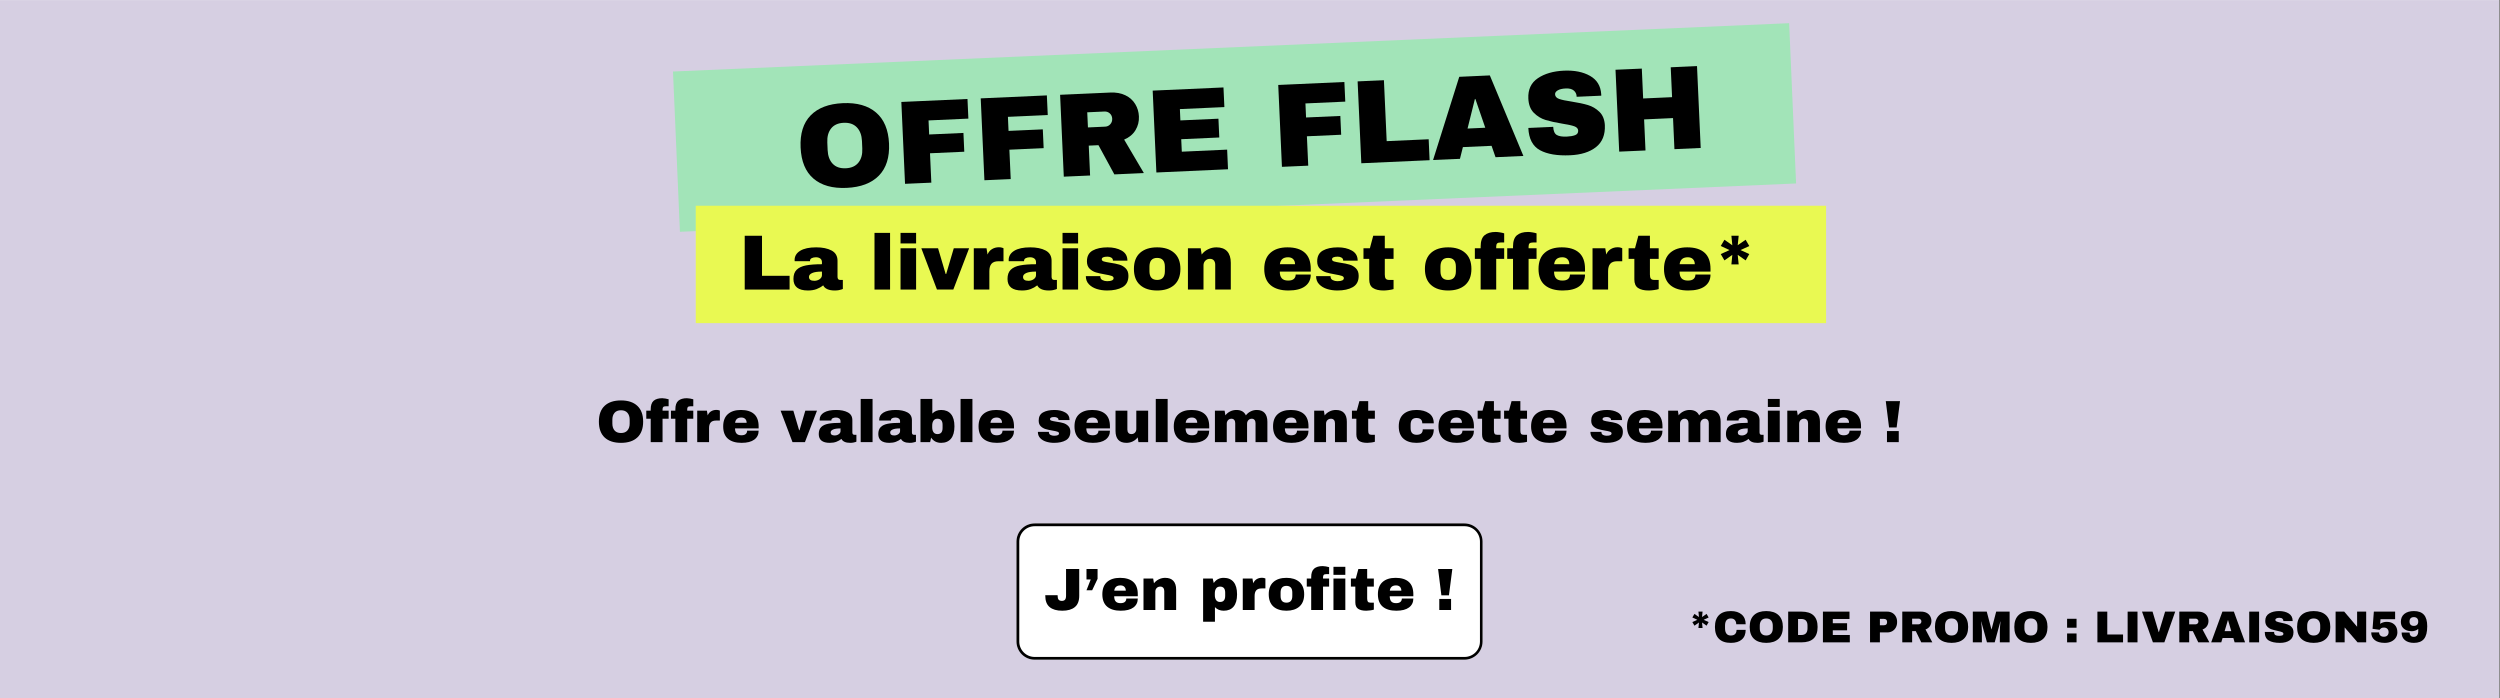
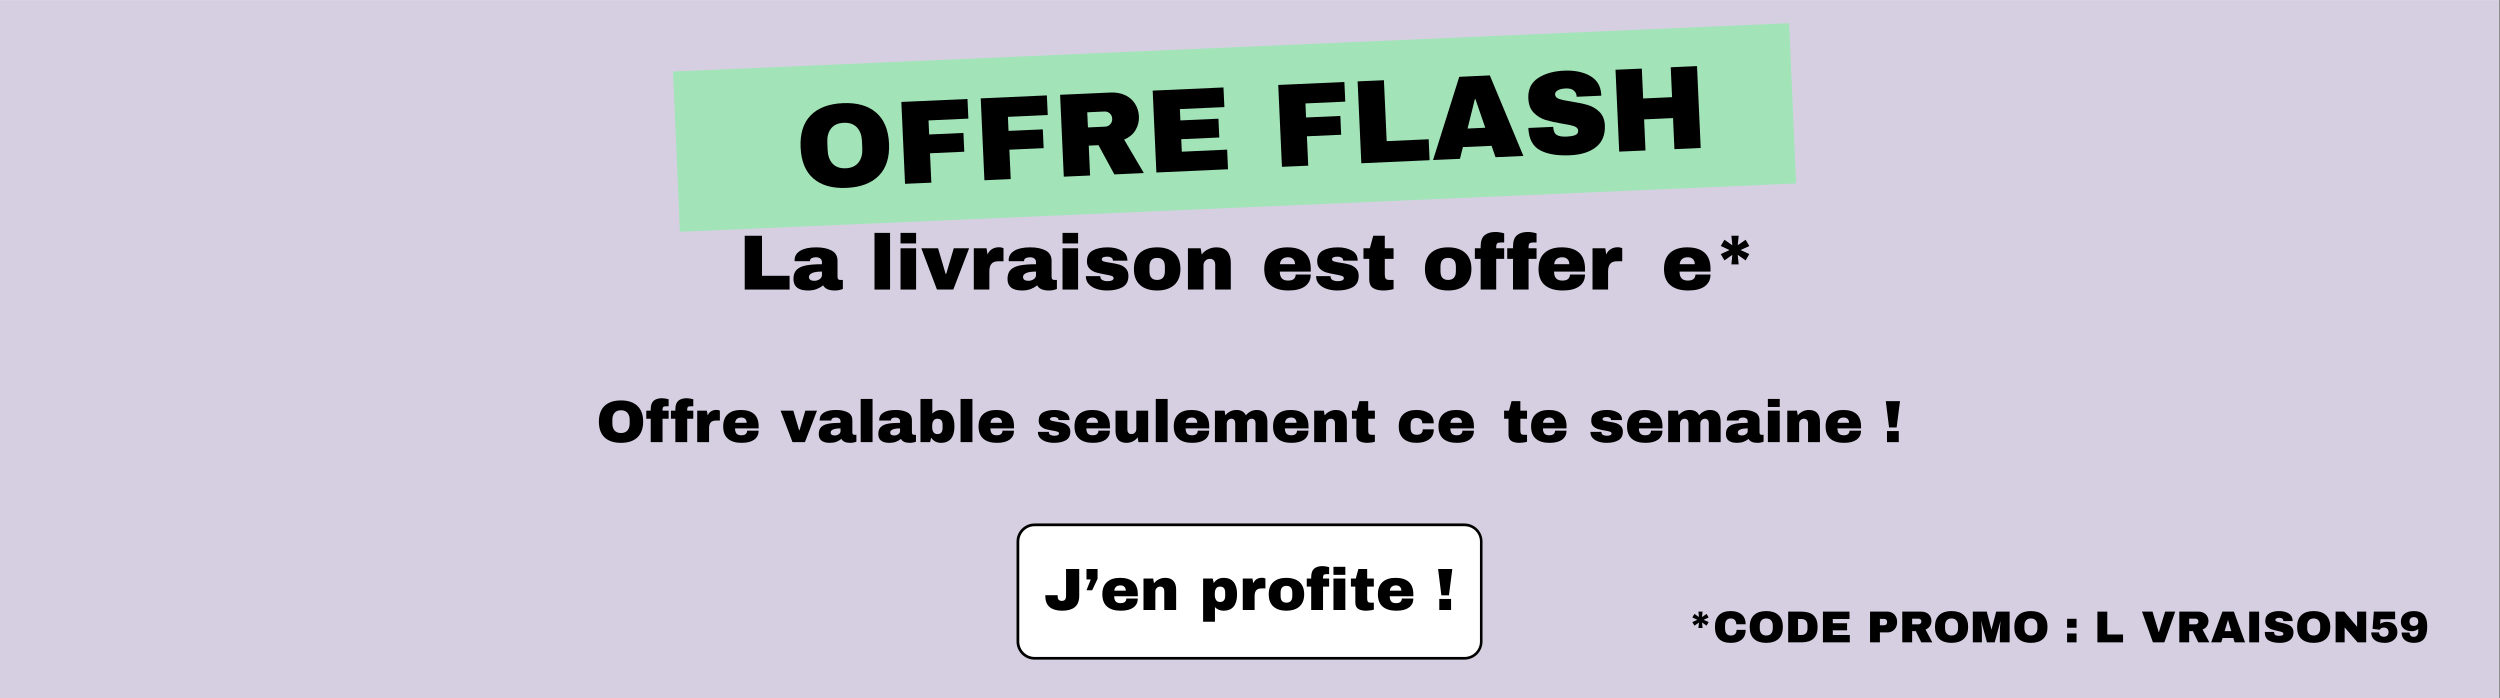
<svg xmlns="http://www.w3.org/2000/svg" version="1.0" preserveAspectRatio="xMidYMid meet" height="500" viewBox="0 0 1342.5 375" zoomAndPan="magnify" width="1790">
  <rect x="0" y="0" width="1342.5" height="375" fill="#808080" stroke="none" />
  <defs>
    <g />
    <clipPath id="4ddf486a81">
      <path clip-rule="nonzero" d="M 0 0.07 L 1342 0.07 L 1342 374.93 L 0 374.93 Z M 0 0.07" />
    </clipPath>
    <clipPath id="44d273bd09">
      <path clip-rule="nonzero" d="M 361 12 L 965 12 L 965 125 L 361 125 Z M 361 12" />
    </clipPath>
    <clipPath id="2738a93043">
      <path clip-rule="nonzero" d="M 361.395 38.406 L 960.77 12.449 L 964.496 98.52 L 365.121 124.477 Z M 361.395 38.406" />
    </clipPath>
    <clipPath id="4581ac6491">
      <path clip-rule="nonzero" d="M 0.305 0.305 L 603.68 0.305 L 603.68 112.582 L 0.305 112.582 Z M 0.305 0.305" />
    </clipPath>
    <clipPath id="2764b062aa">
      <path clip-rule="nonzero" d="M 0.395 26.406 L 599.77 0.449 L 603.496 86.52 L 4.121 112.477 Z M 0.395 26.406" />
    </clipPath>
    <clipPath id="75249baf55">
      <rect height="113" y="0" width="604" x="0" />
    </clipPath>
    <clipPath id="cc95295c6d">
      <path clip-rule="nonzero" d="M 373.621 110.488 L 980.605 110.488 L 980.605 173.512 L 373.621 173.512 Z M 373.621 110.488" />
    </clipPath>
    <clipPath id="cd770105ba">
      <path clip-rule="nonzero" d="M 0.621 0.488 L 607.605 0.488 L 607.605 63.512 L 0.621 63.512 Z M 0.621 0.488" />
    </clipPath>
    <clipPath id="61a13ff25d">
-       <rect height="64" y="0" width="608" x="0" />
-     </clipPath>
+       </clipPath>
    <clipPath id="6164aab706">
      <path clip-rule="nonzero" d="M 545.844 281.082 L 796.234 281.082 L 796.234 354.254 L 545.844 354.254 Z M 545.844 281.082" />
    </clipPath>
    <clipPath id="3e6eb1a415">
      <path clip-rule="nonzero" d="M 555.59 281.082 L 786.41 281.082 C 788.992 281.082 791.473 282.109 793.301 283.938 C 795.129 285.766 796.156 288.242 796.156 290.828 L 796.156 344.508 C 796.156 347.094 795.129 349.574 793.301 351.402 C 791.473 353.227 788.992 354.254 786.41 354.254 L 555.59 354.254 C 553.008 354.254 550.527 353.227 548.699 351.402 C 546.871 349.574 545.844 347.094 545.844 344.508 L 545.844 290.828 C 545.844 288.242 546.871 285.766 548.699 283.938 C 550.527 282.109 553.008 281.082 555.59 281.082 Z M 555.59 281.082" />
    </clipPath>
    <clipPath id="18505741bd">
      <path clip-rule="nonzero" d="M 0.844 0.082 L 251.234 0.082 L 251.234 73.254 L 0.844 73.254 Z M 0.844 0.082" />
    </clipPath>
    <clipPath id="e7a8b3ce95">
      <path clip-rule="nonzero" d="M 10.59 0.082 L 241.41 0.082 C 243.992 0.082 246.473 1.109 248.301 2.938 C 250.129 4.766 251.156 7.242 251.156 9.828 L 251.156 63.508 C 251.156 66.094 250.129 68.574 248.301 70.402 C 246.473 72.227 243.992 73.254 241.41 73.254 L 10.59 73.254 C 8.008 73.254 5.527 72.227 3.699 70.402 C 1.871 68.574 0.844 66.094 0.844 63.508 L 0.844 9.828 C 0.844 7.242 1.871 4.766 3.699 2.938 C 5.527 1.109 8.008 0.082 10.59 0.082 Z M 10.59 0.082" />
    </clipPath>
    <clipPath id="3a405265bf">
      <rect height="74" y="0" width="252" x="0" />
    </clipPath>
    <clipPath id="9211157bc2">
      <path clip-rule="nonzero" d="M 545.848 281.082 L 796.25 281.082 L 796.25 354.555 L 545.848 354.555 Z M 545.848 281.082" />
    </clipPath>
    <clipPath id="9f93296387">
      <path clip-rule="nonzero" d="M 555.594 281.082 L 786.398 281.082 C 788.98 281.082 791.461 282.109 793.289 283.938 C 795.117 285.766 796.141 288.242 796.141 290.828 L 796.141 344.504 C 796.141 347.09 795.117 349.566 793.289 351.395 C 791.461 353.223 788.98 354.25 786.398 354.25 L 555.594 354.25 C 553.008 354.25 550.531 353.223 548.703 351.395 C 546.875 349.566 545.848 347.09 545.848 344.504 L 545.848 290.828 C 545.848 288.242 546.875 285.766 548.703 283.938 C 550.531 282.109 553.008 281.082 555.594 281.082 Z M 555.594 281.082" />
    </clipPath>
  </defs>
  <g clip-path="url(#4ddf486a81)">
    <path fill-rule="nonzero" fill-opacity="1" d="M 0 0.07 L 1342 0.07 L 1342 374.93 L 0 374.93 Z M 0 0.07" fill="#ffffff" />
    <path fill-rule="nonzero" fill-opacity="1" d="M 0 0.07 L 1342 0.07 L 1342 374.93 L 0 374.93 Z M 0 0.07" fill="#d6cfe2" />
  </g>
  <g clip-path="url(#44d273bd09)">
    <g clip-path="url(#2738a93043)">
      <g transform="matrix(1, 0, 0, 1, 361, 12)">
        <g clip-path="url(#75249baf55)">
          <g clip-path="url(#4581ac6491)">
            <g clip-path="url(#2764b062aa)">
              <path fill-rule="nonzero" fill-opacity="1" d="M 0.395 26.406 L 599.871 0.445 L 603.598 86.516 L 4.121 112.477 Z M 0.395 26.406" fill="#a2e4b8" />
            </g>
          </g>
        </g>
      </g>
    </g>
  </g>
  <g fill-opacity="1" fill="#000000">
    <g transform="translate(428.034, 101.332)">
      <g>
        <path d="M 24.562 -45.938 C 32.156 -46.281 38.102 -44.602 42.406 -40.906 C 46.707 -37.219 49.031 -31.664 49.375 -24.25 C 49.707 -16.832 47.895 -11.094 43.938 -7.031 C 39.977 -2.977 34.203 -0.781 26.609 -0.438 C 19.023 -0.094 13.094 -1.754 8.812 -5.422 C 4.531 -9.086 2.223 -14.648 1.891 -22.109 C 1.547 -29.566 3.344 -35.316 7.281 -39.359 C 11.219 -43.398 16.977 -45.594 24.562 -45.938 Z M 25.031 -35.391 C 22.008 -35.254 19.75 -34.234 18.25 -32.328 C 16.758 -30.422 16.086 -27.91 16.234 -24.797 L 16.406 -20.719 C 16.551 -17.602 17.453 -15.164 19.109 -13.406 C 20.773 -11.645 23.117 -10.832 26.141 -10.969 C 29.172 -11.102 31.441 -12.125 32.953 -14.031 C 34.473 -15.938 35.16 -18.445 35.016 -21.562 L 34.844 -25.641 C 34.695 -28.754 33.781 -31.191 32.094 -32.953 C 30.414 -34.711 28.062 -35.523 25.031 -35.391 Z M 25.031 -35.391" />
      </g>
    </g>
  </g>
  <g fill-opacity="1" fill="#000000">
    <g transform="translate(481.269, 98.932)">
      <g>
        <path d="M 2.75 -44.188 L 38.266 -45.781 L 38.75 -35.234 L 17.359 -34.266 L 17.688 -26.719 L 36.094 -27.547 L 36.547 -17.453 L 18.141 -16.625 L 18.859 -0.844 L 4.734 -0.219 Z M 2.75 -44.188" />
      </g>
    </g>
  </g>
  <g fill-opacity="1" fill="#000000">
    <g transform="translate(523.895, 97.011)">
      <g>
        <path d="M 2.75 -44.188 L 38.266 -45.781 L 38.75 -35.234 L 17.359 -34.266 L 17.688 -26.719 L 36.094 -27.547 L 36.547 -17.453 L 18.141 -16.625 L 18.859 -0.844 L 4.734 -0.219 Z M 2.75 -44.188" />
      </g>
    </g>
  </g>
  <g fill-opacity="1" fill="#000000">
    <g transform="translate(566.522, 95.089)">
      <g>
        <path d="M 45.078 -32.578 C 45.203 -29.891 44.586 -27.426 43.234 -25.188 C 41.879 -22.945 39.848 -21.258 37.141 -20.125 L 47.734 -2.156 L 31.891 -1.438 L 23.359 -17.125 L 18.141 -16.891 L 18.859 -0.844 L 4.734 -0.219 L 2.75 -44.188 L 29.656 -45.391 C 32.801 -45.535 35.52 -45.047 37.812 -43.922 C 40.102 -42.805 41.859 -41.242 43.078 -39.234 C 44.305 -37.223 44.973 -35.004 45.078 -32.578 Z M 30.734 -31.359 C 30.68 -32.516 30.254 -33.457 29.453 -34.188 C 28.648 -34.914 27.691 -35.254 26.578 -35.203 L 17.328 -34.781 L 17.703 -26.656 L 26.953 -27.078 C 28.066 -27.129 28.988 -27.566 29.719 -28.391 C 30.445 -29.211 30.785 -30.203 30.734 -31.359 Z M 30.734 -31.359" />
      </g>
    </g>
  </g>
  <g fill-opacity="1" fill="#000000">
    <g transform="translate(616.241, 92.848)">
      <g>
        <path d="M 2.75 -44.188 L 40.766 -45.891 L 41.25 -35.344 L 17.359 -34.266 L 17.625 -28.188 L 38.062 -29.109 L 38.516 -19.016 L 18.078 -18.094 L 18.391 -11.391 L 42.734 -12.5 L 43.203 -1.953 L 4.734 -0.219 Z M 2.75 -44.188" />
      </g>
    </g>
  </g>
  <g fill-opacity="1" fill="#000000">
    <g transform="translate(662.383, 90.768)">
      <g />
    </g>
  </g>
  <g fill-opacity="1" fill="#000000">
    <g transform="translate(683.664, 89.809)">
      <g>
        <path d="M 2.75 -44.188 L 38.266 -45.781 L 38.75 -35.234 L 17.359 -34.266 L 17.688 -26.719 L 36.094 -27.547 L 36.547 -17.453 L 18.141 -16.625 L 18.859 -0.844 L 4.734 -0.219 Z M 2.75 -44.188" />
      </g>
    </g>
  </g>
  <g fill-opacity="1" fill="#000000">
    <g transform="translate(726.29, 87.888)">
      <g>
        <path d="M 2.75 -44.188 L 16.875 -44.812 L 18.359 -12.094 L 40.906 -13.109 L 41.406 -1.859 L 4.734 -0.219 Z M 2.75 -44.188" />
      </g>
    </g>
  </g>
  <g fill-opacity="1" fill="#000000">
    <g transform="translate(768.916, 85.966)">
      <g>
        <path d="M 34.188 -1.547 L 32.062 -7.656 L 16.656 -6.969 L 15.078 -0.672 L 0.641 -0.031 L 14.703 -44.719 L 31.125 -45.469 L 49.141 -2.219 Z M 19.156 -16.938 L 28.672 -17.375 L 23.359 -32.828 L 23.109 -32.812 Z M 19.156 -16.938" />
      </g>
    </g>
  </g>
  <g fill-opacity="1" fill="#000000">
    <g transform="translate(818.636, 83.725)">
      <g>
        <path d="M 21.172 -45.781 C 26.805 -46.031 31.484 -45.098 35.203 -42.984 C 38.93 -40.879 40.938 -37.586 41.219 -33.109 L 41.25 -32.344 L 28.016 -31.75 L 28.016 -32 C 27.953 -33.281 27.43 -34.328 26.453 -35.141 C 25.484 -35.953 24.039 -36.312 22.125 -36.219 C 20.258 -36.133 18.832 -35.789 17.844 -35.188 C 16.863 -34.594 16.395 -33.891 16.438 -33.078 C 16.488 -31.93 17.207 -31.109 18.594 -30.609 C 19.988 -30.109 22.207 -29.633 25.25 -29.188 C 28.82 -28.625 31.766 -28 34.078 -27.312 C 36.391 -26.625 38.438 -25.422 40.219 -23.703 C 42.008 -21.992 42.992 -19.602 43.172 -16.531 C 43.398 -11.344 41.816 -7.41 38.422 -4.734 C 35.023 -2.066 30.383 -0.602 24.5 -0.344 C 17.645 -0.031 12.258 -0.938 8.344 -3.062 C 4.426 -5.195 2.336 -9.18 2.078 -15.016 L 15.438 -15.609 C 15.539 -13.391 16.18 -11.93 17.359 -11.234 C 18.547 -10.547 20.348 -10.258 22.766 -10.375 C 24.555 -10.457 26.031 -10.711 27.188 -11.141 C 28.344 -11.578 28.895 -12.395 28.844 -13.594 C 28.789 -14.656 28.102 -15.426 26.781 -15.906 C 25.457 -16.383 23.316 -16.852 20.359 -17.312 C 16.734 -17.914 13.727 -18.578 11.344 -19.297 C 8.969 -20.023 6.863 -21.305 5.031 -23.141 C 3.207 -24.984 2.223 -27.547 2.078 -30.828 C 1.859 -35.648 3.562 -39.281 7.188 -41.719 C 10.812 -44.164 15.473 -45.52 21.172 -45.781 Z M 21.172 -45.781" />
      </g>
    </g>
  </g>
  <g fill-opacity="1" fill="#000000">
    <g transform="translate(864.777, 81.646)">
      <g>
        <path d="M 34.391 -1.547 L 33.641 -18.234 L 18.109 -17.531 L 18.859 -0.844 L 4.734 -0.219 L 2.75 -44.188 L 16.875 -44.812 L 17.594 -28.766 L 33.125 -29.469 L 32.406 -45.516 L 46.516 -46.156 L 48.5 -2.188 Z M 34.391 -1.547" />
      </g>
    </g>
  </g>
  <g fill-opacity="1" fill="#000000">
    <g transform="translate(918.018, 79.246)">
      <g />
    </g>
  </g>
  <g clip-path="url(#cc95295c6d)">
    <g transform="matrix(1, 0, 0, 1, 373, 110)">
      <g clip-path="url(#61a13ff25d)">
        <g clip-path="url(#cd770105ba)">
          <path fill-rule="nonzero" fill-opacity="1" d="M 0.621 0.488 L 607.695 0.488 L 607.695 63.512 L 0.621 63.512 Z M 0.621 0.488" fill="#e9f952" />
        </g>
      </g>
    </g>
  </g>
  <g fill-opacity="1" fill="#000000">
    <g transform="translate(396.806, 155.495)">
      <g>
        <path d="M 3.109 -28.891 L 12.391 -28.891 L 12.391 -7.391 L 27.203 -7.391 L 27.203 0 L 3.109 0 Z M 3.109 -28.891" />
      </g>
    </g>
  </g>
  <g fill-opacity="1" fill="#000000">
    <g transform="translate(424.81, 155.495)">
      <g>
        <path d="M 13.484 -22.672 C 16.867 -22.672 19.625 -22.102 21.75 -20.969 C 23.875 -19.832 24.938 -17.992 24.938 -15.453 L 24.938 -6.797 C 24.938 -6.328 25.047 -5.938 25.266 -5.625 C 25.492 -5.32 25.832 -5.172 26.281 -5.172 L 27.797 -5.172 L 27.797 -0.328 C 27.711 -0.273 27.492 -0.188 27.141 -0.062 C 26.797 0.062 26.301 0.188 25.656 0.312 C 25.008 0.438 24.266 0.5 23.422 0.5 C 21.797 0.5 20.457 0.254 19.406 -0.234 C 18.363 -0.723 17.645 -1.398 17.25 -2.266 C 16.188 -1.422 15 -0.75 13.688 -0.25 C 12.375 0.25 10.832 0.5 9.062 0.5 C 3.863 0.5 1.266 -1.566 1.266 -5.703 C 1.266 -7.859 1.844 -9.504 3 -10.641 C 4.164 -11.773 5.836 -12.551 8.016 -12.969 C 10.203 -13.395 13.055 -13.609 16.578 -13.609 L 16.578 -14.688 C 16.578 -15.562 16.273 -16.223 15.672 -16.672 C 15.078 -17.117 14.301 -17.344 13.344 -17.344 C 12.477 -17.344 11.727 -17.188 11.094 -16.875 C 10.469 -16.57 10.156 -16.082 10.156 -15.406 L 10.156 -15.234 L 1.938 -15.234 C 1.906 -15.379 1.891 -15.578 1.891 -15.828 C 1.891 -17.93 2.891 -19.598 4.891 -20.828 C 6.891 -22.055 9.754 -22.672 13.484 -22.672 Z M 16.578 -9.656 C 14.203 -9.656 12.445 -9.395 11.312 -8.875 C 10.176 -8.363 9.609 -7.672 9.609 -6.797 C 9.609 -5.398 10.562 -4.703 12.469 -4.703 C 13.562 -4.703 14.52 -4.992 15.344 -5.578 C 16.164 -6.172 16.578 -6.898 16.578 -7.766 Z M 16.578 -9.656" />
      </g>
    </g>
  </g>
  <g fill-opacity="1" fill="#000000">
    <g transform="translate(452.814, 155.495)">
      <g />
    </g>
  </g>
  <g fill-opacity="1" fill="#000000">
    <g transform="translate(466.794, 155.495)">
      <g>
        <path d="M 2.812 0 L 2.812 -30.438 L 11.172 -30.438 L 11.172 0 Z M 2.812 0" />
      </g>
    </g>
  </g>
  <g fill-opacity="1" fill="#000000">
    <g transform="translate(480.775, 155.495)">
      <g>
        <path d="M 2.812 -24.766 L 2.812 -30.438 L 11.172 -30.438 L 11.172 -24.766 Z M 2.812 0 L 2.812 -22.172 L 11.172 -22.172 L 11.172 0 Z M 2.812 0" />
      </g>
    </g>
  </g>
  <g fill-opacity="1" fill="#000000">
    <g transform="translate(494.756, 155.495)">
      <g>
        <path d="M 8.391 0 L 0 -22.172 L 8.984 -22.172 L 13.062 -8.359 L 13.344 -8.359 L 17.422 -22.172 L 25.656 -22.172 L 17.172 0 Z M 8.391 0" />
      </g>
    </g>
  </g>
  <g fill-opacity="1" fill="#000000">
    <g transform="translate(520.408, 155.495)">
      <g>
        <path d="M 16 -22.719 C 16.645 -22.719 17.219 -22.641 17.719 -22.484 C 18.219 -22.328 18.469 -22.234 18.469 -22.203 L 18.469 -15.203 L 15.781 -15.203 C 14.051 -15.203 12.801 -14.754 12.031 -13.859 C 11.258 -12.961 10.875 -11.629 10.875 -9.859 L 10.875 0 L 2.516 0 L 2.516 -22.172 L 9.359 -22.172 L 9.906 -18.812 C 10.406 -20.094 11.203 -21.062 12.297 -21.719 C 13.391 -22.383 14.625 -22.719 16 -22.719 Z M 16 -22.719" />
      </g>
    </g>
  </g>
  <g fill-opacity="1" fill="#000000">
    <g transform="translate(539.763, 155.495)">
      <g>
        <path d="M 13.484 -22.672 C 16.867 -22.672 19.625 -22.102 21.75 -20.969 C 23.875 -19.832 24.938 -17.992 24.938 -15.453 L 24.938 -6.797 C 24.938 -6.328 25.047 -5.938 25.266 -5.625 C 25.492 -5.32 25.832 -5.172 26.281 -5.172 L 27.797 -5.172 L 27.797 -0.328 C 27.711 -0.273 27.492 -0.188 27.141 -0.062 C 26.797 0.062 26.301 0.188 25.656 0.312 C 25.008 0.438 24.266 0.5 23.422 0.5 C 21.797 0.5 20.457 0.254 19.406 -0.234 C 18.363 -0.723 17.645 -1.398 17.25 -2.266 C 16.188 -1.422 15 -0.75 13.688 -0.25 C 12.375 0.25 10.832 0.5 9.062 0.5 C 3.863 0.5 1.266 -1.566 1.266 -5.703 C 1.266 -7.859 1.844 -9.504 3 -10.641 C 4.164 -11.773 5.836 -12.551 8.016 -12.969 C 10.203 -13.395 13.055 -13.609 16.578 -13.609 L 16.578 -14.688 C 16.578 -15.562 16.273 -16.223 15.672 -16.672 C 15.078 -17.117 14.301 -17.344 13.344 -17.344 C 12.477 -17.344 11.727 -17.188 11.094 -16.875 C 10.469 -16.57 10.156 -16.082 10.156 -15.406 L 10.156 -15.234 L 1.938 -15.234 C 1.906 -15.379 1.891 -15.578 1.891 -15.828 C 1.891 -17.93 2.891 -19.598 4.891 -20.828 C 6.891 -22.055 9.754 -22.672 13.484 -22.672 Z M 16.578 -9.656 C 14.203 -9.656 12.445 -9.395 11.312 -8.875 C 10.176 -8.363 9.609 -7.672 9.609 -6.797 C 9.609 -5.398 10.562 -4.703 12.469 -4.703 C 13.562 -4.703 14.52 -4.992 15.344 -5.578 C 16.164 -6.172 16.578 -6.898 16.578 -7.766 Z M 16.578 -9.656" />
      </g>
    </g>
  </g>
  <g fill-opacity="1" fill="#000000">
    <g transform="translate(567.767, 155.495)">
      <g>
        <path d="M 2.812 -24.766 L 2.812 -30.438 L 11.172 -30.438 L 11.172 -24.766 Z M 2.812 0 L 2.812 -22.172 L 11.172 -22.172 L 11.172 0 Z M 2.812 0" />
      </g>
    </g>
  </g>
  <g fill-opacity="1" fill="#000000">
    <g transform="translate(581.747, 155.495)">
      <g>
        <path d="M 13.062 -22.672 C 16.02 -22.672 18.523 -22.086 20.578 -20.922 C 22.641 -19.766 23.672 -17.969 23.672 -15.531 L 15.906 -15.531 C 15.906 -16.344 15.547 -16.914 14.828 -17.25 C 14.316 -17.531 13.688 -17.672 12.938 -17.672 C 10.914 -17.672 9.906 -17.195 9.906 -16.25 C 9.906 -15.719 10.254 -15.336 10.953 -15.109 C 11.648 -14.891 12.801 -14.656 14.406 -14.406 C 16.363 -14.125 18 -13.789 19.312 -13.406 C 20.625 -13.031 21.77 -12.359 22.75 -11.391 C 23.727 -10.43 24.219 -9.082 24.219 -7.344 C 24.219 -4.52 23.16 -2.504 21.047 -1.297 C 18.941 -0.098 16.18 0.5 12.766 0.5 C 10.805 0.5 8.957 0.227 7.219 -0.312 C 5.488 -0.863 4.078 -1.711 2.984 -2.859 C 1.891 -4.004 1.344 -5.457 1.344 -7.219 L 9.109 -7.219 L 9.109 -7.047 C 9.141 -6.098 9.539 -5.438 10.312 -5.062 C 11.082 -4.688 11.898 -4.5 12.766 -4.5 C 15.086 -4.5 16.25 -5.039 16.25 -6.125 C 16.25 -6.688 15.883 -7.094 15.156 -7.344 C 14.426 -7.594 13.238 -7.859 11.594 -8.141 C 9.602 -8.484 7.969 -8.848 6.688 -9.234 C 5.414 -9.629 4.305 -10.297 3.359 -11.234 C 2.41 -12.172 1.938 -13.477 1.938 -15.156 C 1.938 -17.875 2.961 -19.805 5.016 -20.953 C 7.078 -22.098 9.758 -22.672 13.062 -22.672 Z M 13.062 -22.672" />
      </g>
    </g>
  </g>
  <g fill-opacity="1" fill="#000000">
    <g transform="translate(607.4, 155.495)">
      <g>
        <path d="M 13.984 -22.672 C 17.867 -22.672 20.922 -21.68 23.141 -19.703 C 25.367 -17.734 26.484 -14.859 26.484 -11.078 C 26.484 -7.305 25.367 -4.43 23.141 -2.453 C 20.922 -0.484 17.867 0.5 13.984 0.5 C 10.086 0.5 7.035 -0.477 4.828 -2.438 C 2.617 -4.395 1.516 -7.273 1.516 -11.078 C 1.516 -14.891 2.617 -17.773 4.828 -19.734 C 7.035 -21.691 10.086 -22.672 13.984 -22.672 Z M 13.984 -17 C 11.234 -17 9.859 -15.422 9.859 -12.266 L 9.859 -9.859 C 9.859 -6.734 11.234 -5.172 13.984 -5.172 C 16.754 -5.172 18.141 -6.734 18.141 -9.859 L 18.141 -12.266 C 18.141 -15.422 16.754 -17 13.984 -17 Z M 13.984 -17" />
      </g>
    </g>
  </g>
  <g fill-opacity="1" fill="#000000">
    <g transform="translate(635.403, 155.495)">
      <g>
        <path d="M 17.797 -22.672 C 20.367 -22.672 22.301 -21.957 23.594 -20.531 C 24.883 -19.102 25.531 -17.047 25.531 -14.359 L 25.531 0 L 17.172 0 L 17.172 -13.344 C 17.172 -14.301 16.926 -15.066 16.438 -15.641 C 15.945 -16.211 15.254 -16.5 14.359 -16.5 C 13.328 -16.5 12.488 -16.16 11.844 -15.484 C 11.195 -14.816 10.875 -13.992 10.875 -13.016 L 10.875 0 L 2.516 0 L 2.516 -22.172 L 9.359 -22.172 L 9.906 -18.812 C 10.77 -19.988 11.91 -20.926 13.328 -21.625 C 14.742 -22.32 16.234 -22.672 17.797 -22.672 Z M 17.797 -22.672" />
      </g>
    </g>
  </g>
  <g fill-opacity="1" fill="#000000">
    <g transform="translate(663.407, 155.495)">
      <g />
    </g>
  </g>
  <g fill-opacity="1" fill="#000000">
    <g transform="translate(677.388, 155.495)">
      <g>
        <path d="M 13.984 -22.672 C 18.035 -22.672 21.129 -21.719 23.266 -19.812 C 25.41 -17.914 26.484 -15.004 26.484 -11.078 L 26.484 -9.656 L 9.859 -9.656 C 9.859 -8.062 10.211 -6.859 10.922 -6.047 C 11.641 -5.234 12.77 -4.828 14.312 -4.828 C 15.719 -4.828 16.75 -5.117 17.406 -5.703 C 18.062 -6.297 18.391 -7.082 18.391 -8.062 L 26.484 -8.062 C 26.484 -5.375 25.461 -3.273 23.422 -1.766 C 21.379 -0.254 18.398 0.5 14.484 0.5 C 10.367 0.5 7.176 -0.457 4.906 -2.375 C 2.645 -4.289 1.516 -7.191 1.516 -11.078 C 1.516 -14.891 2.617 -17.773 4.828 -19.734 C 7.035 -21.691 10.086 -22.672 13.984 -22.672 Z M 14.312 -17.344 C 11.688 -17.344 10.219 -16.098 9.906 -13.609 L 18.047 -13.609 C 18.047 -14.754 17.719 -15.66 17.062 -16.328 C 16.406 -17.004 15.488 -17.344 14.312 -17.344 Z M 14.312 -17.344" />
      </g>
    </g>
  </g>
  <g fill-opacity="1" fill="#000000">
    <g transform="translate(705.391, 155.495)">
      <g>
        <path d="M 13.062 -22.672 C 16.02 -22.672 18.523 -22.086 20.578 -20.922 C 22.641 -19.766 23.672 -17.969 23.672 -15.531 L 15.906 -15.531 C 15.906 -16.344 15.547 -16.914 14.828 -17.25 C 14.316 -17.531 13.688 -17.672 12.938 -17.672 C 10.914 -17.672 9.906 -17.195 9.906 -16.25 C 9.906 -15.719 10.254 -15.336 10.953 -15.109 C 11.648 -14.891 12.801 -14.656 14.406 -14.406 C 16.363 -14.125 18 -13.789 19.312 -13.406 C 20.625 -13.031 21.77 -12.359 22.75 -11.391 C 23.727 -10.43 24.219 -9.082 24.219 -7.344 C 24.219 -4.52 23.16 -2.504 21.047 -1.297 C 18.941 -0.098 16.18 0.5 12.766 0.5 C 10.805 0.5 8.957 0.227 7.219 -0.312 C 5.488 -0.863 4.078 -1.711 2.984 -2.859 C 1.891 -4.004 1.344 -5.457 1.344 -7.219 L 9.109 -7.219 L 9.109 -7.047 C 9.141 -6.098 9.539 -5.438 10.312 -5.062 C 11.082 -4.688 11.898 -4.5 12.766 -4.5 C 15.086 -4.5 16.25 -5.039 16.25 -6.125 C 16.25 -6.688 15.883 -7.094 15.156 -7.344 C 14.426 -7.594 13.238 -7.859 11.594 -8.141 C 9.602 -8.484 7.969 -8.848 6.688 -9.234 C 5.414 -9.629 4.305 -10.297 3.359 -11.234 C 2.41 -12.172 1.938 -13.477 1.938 -15.156 C 1.938 -17.875 2.961 -19.805 5.016 -20.953 C 7.078 -22.098 9.758 -22.672 13.062 -22.672 Z M 13.062 -22.672" />
      </g>
    </g>
  </g>
  <g fill-opacity="1" fill="#000000">
    <g transform="translate(731.044, 155.495)">
      <g>
        <path d="M 17.297 -22.172 L 17.297 -16.5 L 12.594 -16.5 L 12.594 -8.062 C 12.594 -7.051 12.758 -6.316 13.094 -5.859 C 13.438 -5.398 14.055 -5.172 14.953 -5.172 L 17.297 -5.172 L 17.297 -0.25 C 16.629 -0.031 15.758 0.145 14.688 0.281 C 13.625 0.426 12.703 0.5 11.922 0.5 C 9.461 0.5 7.566 0.051 6.234 -0.844 C 4.898 -1.738 4.234 -3.266 4.234 -5.422 L 4.234 -16.5 L 1.141 -16.5 L 1.141 -22.172 L 4.578 -22.172 L 6.375 -28.891 L 12.594 -28.891 L 12.594 -22.172 Z M 17.297 -22.172" />
      </g>
    </g>
  </g>
  <g fill-opacity="1" fill="#000000">
    <g transform="translate(749.685, 155.495)">
      <g />
    </g>
  </g>
  <g fill-opacity="1" fill="#000000">
    <g transform="translate(763.666, 155.495)">
      <g>
        <path d="M 13.984 -22.672 C 17.867 -22.672 20.922 -21.68 23.141 -19.703 C 25.367 -17.734 26.484 -14.859 26.484 -11.078 C 26.484 -7.305 25.367 -4.43 23.141 -2.453 C 20.922 -0.484 17.867 0.5 13.984 0.5 C 10.086 0.5 7.035 -0.477 4.828 -2.438 C 2.617 -4.395 1.516 -7.273 1.516 -11.078 C 1.516 -14.891 2.617 -17.773 4.828 -19.734 C 7.035 -21.691 10.086 -22.672 13.984 -22.672 Z M 13.984 -17 C 11.234 -17 9.859 -15.422 9.859 -12.266 L 9.859 -9.859 C 9.859 -6.734 11.234 -5.172 13.984 -5.172 C 16.754 -5.172 18.141 -6.734 18.141 -9.859 L 18.141 -12.266 C 18.141 -15.422 16.754 -17 13.984 -17 Z M 13.984 -17" />
      </g>
    </g>
  </g>
  <g fill-opacity="1" fill="#000000">
    <g transform="translate(791.669, 155.495)">
      <g>
        <path d="M 11.547 -30.938 C 12.16 -30.938 12.926 -30.859 13.844 -30.703 C 14.77 -30.555 15.516 -30.383 16.078 -30.188 L 16.078 -25.281 L 14.156 -25.281 C 13.258 -25.281 12.641 -25.109 12.297 -24.766 C 11.961 -24.43 11.797 -23.859 11.797 -23.047 L 11.797 -22.172 L 16.078 -22.172 L 16.078 -16.5 L 11.797 -16.5 L 11.797 0 L 3.438 0 L 3.438 -16.5 L 0.328 -16.5 L 0.328 -22.172 L 3.438 -22.172 L 3.438 -23.094 C 3.438 -25.945 4.133 -27.969 5.531 -29.156 C 6.938 -30.344 8.941 -30.938 11.547 -30.938 Z M 11.547 -30.938" />
      </g>
    </g>
  </g>
  <g fill-opacity="1" fill="#000000">
    <g transform="translate(809.051, 155.495)">
      <g>
        <path d="M 11.547 -30.938 C 12.16 -30.938 12.926 -30.859 13.844 -30.703 C 14.77 -30.555 15.516 -30.383 16.078 -30.188 L 16.078 -25.281 L 14.156 -25.281 C 13.258 -25.281 12.641 -25.109 12.297 -24.766 C 11.961 -24.43 11.797 -23.859 11.797 -23.047 L 11.797 -22.172 L 16.078 -22.172 L 16.078 -16.5 L 11.797 -16.5 L 11.797 0 L 3.438 0 L 3.438 -16.5 L 0.328 -16.5 L 0.328 -22.172 L 3.438 -22.172 L 3.438 -23.094 C 3.438 -25.945 4.133 -27.969 5.531 -29.156 C 6.938 -30.344 8.941 -30.938 11.547 -30.938 Z M 11.547 -30.938" />
      </g>
    </g>
  </g>
  <g fill-opacity="1" fill="#000000">
    <g transform="translate(824.669, 155.495)">
      <g>
        <path d="M 13.984 -22.672 C 18.035 -22.672 21.129 -21.719 23.266 -19.812 C 25.41 -17.914 26.484 -15.004 26.484 -11.078 L 26.484 -9.656 L 9.859 -9.656 C 9.859 -8.062 10.211 -6.859 10.922 -6.047 C 11.641 -5.234 12.77 -4.828 14.312 -4.828 C 15.719 -4.828 16.75 -5.117 17.406 -5.703 C 18.062 -6.297 18.391 -7.082 18.391 -8.062 L 26.484 -8.062 C 26.484 -5.375 25.461 -3.273 23.422 -1.766 C 21.379 -0.254 18.398 0.5 14.484 0.5 C 10.367 0.5 7.176 -0.457 4.906 -2.375 C 2.645 -4.289 1.516 -7.191 1.516 -11.078 C 1.516 -14.891 2.617 -17.773 4.828 -19.734 C 7.035 -21.691 10.086 -22.672 13.984 -22.672 Z M 14.312 -17.344 C 11.688 -17.344 10.219 -16.098 9.906 -13.609 L 18.047 -13.609 C 18.047 -14.754 17.719 -15.66 17.062 -16.328 C 16.406 -17.004 15.488 -17.344 14.312 -17.344 Z M 14.312 -17.344" />
      </g>
    </g>
  </g>
  <g fill-opacity="1" fill="#000000">
    <g transform="translate(852.672, 155.495)">
      <g>
        <path d="M 16 -22.719 C 16.645 -22.719 17.219 -22.641 17.719 -22.484 C 18.219 -22.328 18.469 -22.234 18.469 -22.203 L 18.469 -15.203 L 15.781 -15.203 C 14.051 -15.203 12.801 -14.754 12.031 -13.859 C 11.258 -12.961 10.875 -11.629 10.875 -9.859 L 10.875 0 L 2.516 0 L 2.516 -22.172 L 9.359 -22.172 L 9.906 -18.812 C 10.406 -20.094 11.203 -21.062 12.297 -21.719 C 13.391 -22.383 14.625 -22.719 16 -22.719 Z M 16 -22.719" />
      </g>
    </g>
  </g>
  <g fill-opacity="1" fill="#000000">
    <g transform="translate(873.413, 155.495)">
      <g>
-         <path d="M 17.297 -22.172 L 17.297 -16.5 L 12.594 -16.5 L 12.594 -8.062 C 12.594 -7.051 12.758 -6.316 13.094 -5.859 C 13.438 -5.398 14.055 -5.172 14.953 -5.172 L 17.297 -5.172 L 17.297 -0.25 C 16.629 -0.031 15.758 0.145 14.688 0.281 C 13.625 0.426 12.703 0.5 11.922 0.5 C 9.461 0.5 7.566 0.051 6.234 -0.844 C 4.898 -1.738 4.234 -3.266 4.234 -5.422 L 4.234 -16.5 L 1.141 -16.5 L 1.141 -22.172 L 4.578 -22.172 L 6.375 -28.891 L 12.594 -28.891 L 12.594 -22.172 Z M 17.297 -22.172" />
-       </g>
+         </g>
    </g>
  </g>
  <g fill-opacity="1" fill="#000000">
    <g transform="translate(892.054, 155.495)">
      <g>
        <path d="M 13.984 -22.672 C 18.035 -22.672 21.129 -21.719 23.266 -19.812 C 25.41 -17.914 26.484 -15.004 26.484 -11.078 L 26.484 -9.656 L 9.859 -9.656 C 9.859 -8.062 10.211 -6.859 10.922 -6.047 C 11.641 -5.234 12.77 -4.828 14.312 -4.828 C 15.719 -4.828 16.75 -5.117 17.406 -5.703 C 18.062 -6.297 18.391 -7.082 18.391 -8.062 L 26.484 -8.062 C 26.484 -5.375 25.461 -3.273 23.422 -1.766 C 21.379 -0.254 18.398 0.5 14.484 0.5 C 10.367 0.5 7.176 -0.457 4.906 -2.375 C 2.645 -4.289 1.516 -7.191 1.516 -11.078 C 1.516 -14.891 2.617 -17.773 4.828 -19.734 C 7.035 -21.691 10.086 -22.672 13.984 -22.672 Z M 14.312 -17.344 C 11.688 -17.344 10.219 -16.098 9.906 -13.609 L 18.047 -13.609 C 18.047 -14.754 17.719 -15.66 17.062 -16.328 C 16.406 -17.004 15.488 -17.344 14.312 -17.344 Z M 14.312 -17.344" />
      </g>
    </g>
  </g>
  <g fill-opacity="1" fill="#000000">
    <g transform="translate(920.057, 155.495)">
      <g>
        <path d="M 17.344 -26.75 L 19.312 -23.391 L 14.609 -21.203 L 19.312 -19.062 L 17.344 -15.656 L 13.094 -18.641 L 13.609 -13.516 L 9.703 -13.516 L 10.203 -18.641 L 5.969 -15.656 L 3.984 -19.062 L 8.688 -21.203 L 3.984 -23.391 L 5.969 -26.75 L 10.203 -23.766 L 9.703 -28.891 L 13.609 -28.891 L 13.094 -23.812 Z M 17.344 -26.75" />
      </g>
    </g>
  </g>
  <g fill-opacity="1" fill="#000000">
    <g transform="translate(943.411, 155.495)">
      <g />
    </g>
  </g>
  <g fill-opacity="1" fill="#000000">
    <g transform="translate(320.166, 237.418)">
      <g>
        <path d="M 13.312 -22.391 C 17.102 -22.391 20.031 -21.414 22.094 -19.469 C 24.164 -17.531 25.203 -14.707 25.203 -11 C 25.203 -7.289 24.164 -4.461 22.094 -2.516 C 20.031 -0.578 17.102 0.391 13.312 0.391 C 9.508 0.391 6.578 -0.57 4.516 -2.5 C 2.461 -4.438 1.438 -7.27 1.438 -11 C 1.438 -14.727 2.461 -17.555 4.516 -19.484 C 6.578 -21.422 9.508 -22.391 13.312 -22.391 Z M 13.312 -17.109 C 11.789 -17.109 10.633 -16.648 9.844 -15.734 C 9.062 -14.816 8.672 -13.582 8.672 -12.031 L 8.672 -9.984 C 8.672 -8.422 9.062 -7.18 9.844 -6.266 C 10.633 -5.348 11.789 -4.891 13.312 -4.891 C 14.82 -4.891 15.973 -5.348 16.766 -6.266 C 17.566 -7.18 17.969 -8.422 17.969 -9.984 L 17.969 -12.031 C 17.969 -13.582 17.566 -14.816 16.766 -15.734 C 15.973 -16.648 14.82 -17.109 13.312 -17.109 Z M 13.312 -17.109" />
      </g>
    </g>
  </g>
  <g fill-opacity="1" fill="#000000">
    <g transform="translate(346.805, 237.418)">
      <g>
        <path d="M 8.797 -23.578 C 9.266 -23.578 9.848 -23.516 10.547 -23.391 C 11.254 -23.273 11.82 -23.145 12.25 -23 L 12.25 -19.25 L 10.781 -19.25 C 10.094 -19.25 9.617 -19.117 9.359 -18.859 C 9.109 -18.609 8.984 -18.176 8.984 -17.562 L 8.984 -16.891 L 12.25 -16.891 L 12.25 -12.562 L 8.984 -12.562 L 8.984 0 L 2.625 0 L 2.625 -12.562 L 0.25 -12.562 L 0.25 -16.891 L 2.625 -16.891 L 2.625 -17.594 C 2.625 -19.77 3.156 -21.312 4.219 -22.219 C 5.289 -23.125 6.816 -23.578 8.797 -23.578 Z M 8.797 -23.578" />
      </g>
    </g>
  </g>
  <g fill-opacity="1" fill="#000000">
    <g transform="translate(360.045, 237.418)">
      <g>
        <path d="M 8.797 -23.578 C 9.266 -23.578 9.848 -23.516 10.547 -23.391 C 11.254 -23.273 11.82 -23.145 12.25 -23 L 12.25 -19.25 L 10.781 -19.25 C 10.094 -19.25 9.617 -19.117 9.359 -18.859 C 9.109 -18.609 8.984 -18.176 8.984 -17.562 L 8.984 -16.891 L 12.25 -16.891 L 12.25 -12.562 L 8.984 -12.562 L 8.984 0 L 2.625 0 L 2.625 -12.562 L 0.25 -12.562 L 0.25 -16.891 L 2.625 -16.891 L 2.625 -17.594 C 2.625 -19.77 3.156 -21.312 4.219 -22.219 C 5.289 -23.125 6.816 -23.578 8.797 -23.578 Z M 8.797 -23.578" />
      </g>
    </g>
  </g>
  <g fill-opacity="1" fill="#000000">
    <g transform="translate(372.486, 237.418)">
      <g>
        <path d="M 12.188 -17.297 C 12.676 -17.297 13.113 -17.238 13.5 -17.125 C 13.883 -17.008 14.078 -16.941 14.078 -16.922 L 14.078 -11.578 L 12.031 -11.578 C 10.707 -11.578 9.75 -11.234 9.156 -10.547 C 8.57 -9.867 8.281 -8.859 8.281 -7.516 L 8.281 0 L 1.922 0 L 1.922 -16.891 L 7.125 -16.891 L 7.547 -14.328 C 7.93 -15.305 8.539 -16.047 9.375 -16.547 C 10.207 -17.047 11.145 -17.297 12.188 -17.297 Z M 12.188 -17.297" />
      </g>
    </g>
  </g>
  <g fill-opacity="1" fill="#000000">
    <g transform="translate(387.197, 237.418)">
      <g>
        <path d="M 10.656 -17.266 C 13.738 -17.266 16.098 -16.539 17.734 -15.094 C 19.367 -13.645 20.188 -11.426 20.188 -8.438 L 20.188 -7.359 L 7.516 -7.359 C 7.516 -6.141 7.785 -5.219 8.328 -4.594 C 8.867 -3.977 9.727 -3.672 10.906 -3.672 C 11.969 -3.672 12.75 -3.895 13.25 -4.344 C 13.758 -4.789 14.016 -5.391 14.016 -6.141 L 20.188 -6.141 C 20.188 -4.098 19.406 -2.5 17.844 -1.344 C 16.289 -0.188 14.02 0.391 11.031 0.391 C 7.895 0.391 5.461 -0.336 3.734 -1.797 C 2.016 -3.266 1.156 -5.477 1.156 -8.438 C 1.156 -11.344 1.992 -13.539 3.672 -15.031 C 5.359 -16.52 7.688 -17.266 10.656 -17.266 Z M 10.906 -13.203 C 8.906 -13.203 7.785 -12.254 7.547 -10.359 L 13.75 -10.359 C 13.75 -11.234 13.5 -11.926 13 -12.438 C 12.5 -12.945 11.801 -13.203 10.906 -13.203 Z M 10.906 -13.203" />
      </g>
    </g>
  </g>
  <g fill-opacity="1" fill="#000000">
    <g transform="translate(408.527, 237.418)">
      <g />
    </g>
  </g>
  <g fill-opacity="1" fill="#000000">
    <g transform="translate(419.177, 237.418)">
      <g>
        <path d="M 6.391 0 L 0 -16.891 L 6.844 -16.891 L 9.953 -6.359 L 10.172 -6.359 L 13.281 -16.891 L 19.547 -16.891 L 13.078 0 Z M 6.391 0" />
      </g>
    </g>
  </g>
  <g fill-opacity="1" fill="#000000">
    <g transform="translate(438.717, 237.418)">
      <g>
        <path d="M 10.266 -17.266 C 12.848 -17.266 14.945 -16.832 16.562 -15.969 C 18.188 -15.113 19 -13.711 19 -11.766 L 19 -5.188 C 19 -4.82 19.082 -4.52 19.25 -4.281 C 19.426 -4.051 19.68 -3.938 20.016 -3.938 L 21.172 -3.938 L 21.172 -0.25 C 21.109 -0.207 20.941 -0.141 20.672 -0.047 C 20.41 0.047 20.035 0.141 19.547 0.234 C 19.055 0.336 18.488 0.391 17.844 0.391 C 16.602 0.391 15.582 0.203 14.781 -0.172 C 13.988 -0.547 13.441 -1.066 13.141 -1.734 C 12.336 -1.086 11.43 -0.57 10.422 -0.188 C 9.422 0.195 8.25 0.391 6.906 0.391 C 2.938 0.391 0.953 -1.188 0.953 -4.344 C 0.953 -5.988 1.395 -7.242 2.281 -8.109 C 3.164 -8.973 4.441 -9.562 6.109 -9.875 C 7.773 -10.195 9.953 -10.359 12.641 -10.359 L 12.641 -11.188 C 12.641 -11.852 12.41 -12.352 11.953 -12.688 C 11.492 -13.031 10.898 -13.203 10.172 -13.203 C 9.504 -13.203 8.93 -13.082 8.453 -12.844 C 7.973 -12.613 7.734 -12.242 7.734 -11.734 L 7.734 -11.609 L 1.469 -11.609 C 1.445 -11.711 1.438 -11.863 1.438 -12.062 C 1.438 -13.656 2.195 -14.922 3.719 -15.859 C 5.25 -16.797 7.43 -17.266 10.266 -17.266 Z M 12.641 -7.359 C 10.828 -7.359 9.488 -7.16 8.625 -6.766 C 7.758 -6.367 7.328 -5.844 7.328 -5.188 C 7.328 -4.113 8.051 -3.578 9.5 -3.578 C 10.332 -3.578 11.062 -3.801 11.688 -4.25 C 12.32 -4.695 12.641 -5.254 12.641 -5.922 Z M 12.641 -7.359" />
      </g>
    </g>
  </g>
  <g fill-opacity="1" fill="#000000">
    <g transform="translate(460.048, 237.418)">
      <g>
        <path d="M 2.141 0 L 2.141 -23.188 L 8.516 -23.188 L 8.516 0 Z M 2.141 0" />
      </g>
    </g>
  </g>
  <g fill-opacity="1" fill="#000000">
    <g transform="translate(470.697, 237.418)">
      <g>
        <path d="M 10.266 -17.266 C 12.848 -17.266 14.945 -16.832 16.562 -15.969 C 18.188 -15.113 19 -13.711 19 -11.766 L 19 -5.188 C 19 -4.82 19.082 -4.52 19.25 -4.281 C 19.426 -4.051 19.68 -3.938 20.016 -3.938 L 21.172 -3.938 L 21.172 -0.25 C 21.109 -0.207 20.941 -0.141 20.672 -0.047 C 20.41 0.047 20.035 0.141 19.547 0.234 C 19.055 0.336 18.488 0.391 17.844 0.391 C 16.602 0.391 15.582 0.203 14.781 -0.172 C 13.988 -0.547 13.441 -1.066 13.141 -1.734 C 12.336 -1.086 11.43 -0.57 10.422 -0.188 C 9.422 0.195 8.25 0.391 6.906 0.391 C 2.938 0.391 0.953 -1.188 0.953 -4.344 C 0.953 -5.988 1.395 -7.242 2.281 -8.109 C 3.164 -8.973 4.441 -9.562 6.109 -9.875 C 7.773 -10.195 9.953 -10.359 12.641 -10.359 L 12.641 -11.188 C 12.641 -11.852 12.41 -12.352 11.953 -12.688 C 11.492 -13.031 10.898 -13.203 10.172 -13.203 C 9.504 -13.203 8.93 -13.082 8.453 -12.844 C 7.973 -12.613 7.734 -12.242 7.734 -11.734 L 7.734 -11.609 L 1.469 -11.609 C 1.445 -11.711 1.438 -11.863 1.438 -12.062 C 1.438 -13.656 2.195 -14.922 3.719 -15.859 C 5.25 -16.797 7.43 -17.266 10.266 -17.266 Z M 12.641 -7.359 C 10.828 -7.359 9.488 -7.16 8.625 -6.766 C 7.758 -6.367 7.328 -5.844 7.328 -5.188 C 7.328 -4.113 8.051 -3.578 9.5 -3.578 C 10.332 -3.578 11.062 -3.801 11.688 -4.25 C 12.32 -4.695 12.641 -5.254 12.641 -5.922 Z M 12.641 -7.359" />
      </g>
    </g>
  </g>
  <g fill-opacity="1" fill="#000000">
    <g transform="translate(492.348, 237.418)">
      <g>
        <path d="M 8.312 -15.328 C 9.531 -16.617 11.109 -17.266 13.047 -17.266 C 15.328 -17.266 17.086 -16.523 18.328 -15.047 C 19.566 -13.566 20.188 -11.375 20.188 -8.469 C 20.188 -5.551 19.566 -3.344 18.328 -1.844 C 17.086 -0.352 15.328 0.391 13.047 0.391 C 10.703 0.391 8.91 -0.539 7.672 -2.406 L 7.125 0 L 1.953 0 L 1.953 -23.188 L 8.312 -23.188 Z M 11.062 -12.562 C 10.125 -12.562 9.422 -12.227 8.953 -11.562 C 8.484 -10.895 8.25 -10.023 8.25 -8.953 L 8.25 -7.906 C 8.25 -6.832 8.484 -5.961 8.953 -5.297 C 9.422 -4.641 10.125 -4.312 11.062 -4.312 C 12.895 -4.312 13.812 -5.398 13.812 -7.578 L 13.812 -9.281 C 13.812 -11.469 12.895 -12.562 11.062 -12.562 Z M 11.062 -12.562" />
      </g>
    </g>
  </g>
  <g fill-opacity="1" fill="#000000">
    <g transform="translate(513.678, 237.418)">
      <g>
        <path d="M 2.141 0 L 2.141 -23.188 L 8.516 -23.188 L 8.516 0 Z M 2.141 0" />
      </g>
    </g>
  </g>
  <g fill-opacity="1" fill="#000000">
    <g transform="translate(524.328, 237.418)">
      <g>
        <path d="M 10.656 -17.266 C 13.738 -17.266 16.098 -16.539 17.734 -15.094 C 19.367 -13.645 20.188 -11.426 20.188 -8.438 L 20.188 -7.359 L 7.516 -7.359 C 7.516 -6.141 7.785 -5.219 8.328 -4.594 C 8.867 -3.977 9.727 -3.672 10.906 -3.672 C 11.969 -3.672 12.75 -3.895 13.25 -4.344 C 13.758 -4.789 14.016 -5.391 14.016 -6.141 L 20.188 -6.141 C 20.188 -4.098 19.406 -2.5 17.844 -1.344 C 16.289 -0.188 14.02 0.391 11.031 0.391 C 7.895 0.391 5.461 -0.336 3.734 -1.797 C 2.016 -3.266 1.156 -5.477 1.156 -8.438 C 1.156 -11.344 1.992 -13.539 3.672 -15.031 C 5.359 -16.52 7.688 -17.266 10.656 -17.266 Z M 10.906 -13.203 C 8.906 -13.203 7.785 -12.254 7.547 -10.359 L 13.75 -10.359 C 13.75 -11.234 13.5 -11.926 13 -12.438 C 12.5 -12.945 11.801 -13.203 10.906 -13.203 Z M 10.906 -13.203" />
      </g>
    </g>
  </g>
  <g fill-opacity="1" fill="#000000">
    <g transform="translate(545.659, 237.418)">
      <g />
    </g>
  </g>
  <g fill-opacity="1" fill="#000000">
    <g transform="translate(556.308, 237.418)">
      <g>
        <path d="M 9.953 -17.266 C 12.211 -17.266 14.125 -16.82 15.688 -15.938 C 17.258 -15.051 18.047 -13.68 18.047 -11.828 L 12.125 -11.828 C 12.125 -12.453 11.848 -12.891 11.297 -13.141 C 10.91 -13.359 10.426 -13.469 9.844 -13.469 C 8.312 -13.469 7.547 -13.102 7.547 -12.375 C 7.547 -11.969 7.812 -11.68 8.344 -11.516 C 8.875 -11.348 9.75 -11.164 10.969 -10.969 C 12.457 -10.758 13.703 -10.508 14.703 -10.219 C 15.711 -9.926 16.586 -9.41 17.328 -8.672 C 18.078 -7.941 18.453 -6.914 18.453 -5.594 C 18.453 -3.438 17.645 -1.898 16.031 -0.984 C 14.426 -0.066 12.32 0.391 9.719 0.391 C 8.227 0.391 6.82 0.18 5.5 -0.234 C 4.176 -0.648 3.098 -1.297 2.266 -2.172 C 1.441 -3.047 1.031 -4.156 1.031 -5.5 L 6.938 -5.5 L 6.938 -5.375 C 6.957 -4.645 7.258 -4.133 7.844 -3.844 C 8.438 -3.562 9.062 -3.422 9.719 -3.422 C 11.488 -3.422 12.375 -3.836 12.375 -4.672 C 12.375 -5.098 12.098 -5.406 11.547 -5.594 C 10.992 -5.789 10.086 -5.992 8.828 -6.203 C 7.316 -6.461 6.07 -6.738 5.094 -7.031 C 4.125 -7.332 3.273 -7.836 2.547 -8.547 C 1.828 -9.266 1.469 -10.266 1.469 -11.547 C 1.469 -13.617 2.25 -15.086 3.812 -15.953 C 5.383 -16.828 7.43 -17.266 9.953 -17.266 Z M 9.953 -17.266" />
      </g>
    </g>
  </g>
  <g fill-opacity="1" fill="#000000">
    <g transform="translate(575.848, 237.418)">
      <g>
        <path d="M 10.656 -17.266 C 13.738 -17.266 16.098 -16.539 17.734 -15.094 C 19.367 -13.645 20.188 -11.426 20.188 -8.438 L 20.188 -7.359 L 7.516 -7.359 C 7.516 -6.141 7.785 -5.219 8.328 -4.594 C 8.867 -3.977 9.727 -3.672 10.906 -3.672 C 11.969 -3.672 12.75 -3.895 13.25 -4.344 C 13.758 -4.789 14.016 -5.391 14.016 -6.141 L 20.188 -6.141 C 20.188 -4.098 19.406 -2.5 17.844 -1.344 C 16.289 -0.188 14.02 0.391 11.031 0.391 C 7.895 0.391 5.461 -0.336 3.734 -1.797 C 2.016 -3.266 1.156 -5.477 1.156 -8.438 C 1.156 -11.344 1.992 -13.539 3.672 -15.031 C 5.359 -16.52 7.688 -17.266 10.656 -17.266 Z M 10.906 -13.203 C 8.906 -13.203 7.785 -12.254 7.547 -10.359 L 13.75 -10.359 C 13.75 -11.234 13.5 -11.926 13 -12.438 C 12.5 -12.945 11.801 -13.203 10.906 -13.203 Z M 10.906 -13.203" />
      </g>
    </g>
  </g>
  <g fill-opacity="1" fill="#000000">
    <g transform="translate(597.179, 237.418)">
      <g>
        <path d="M 14.172 0 L 13.75 -2.562 C 13.094 -1.645 12.223 -0.922 11.141 -0.391 C 10.066 0.129 8.93 0.391 7.734 0.391 C 5.773 0.391 4.305 -0.148 3.328 -1.234 C 2.348 -2.328 1.859 -3.898 1.859 -5.953 L 1.859 -16.891 L 8.219 -16.891 L 8.219 -6.719 C 8.219 -5.988 8.406 -5.406 8.781 -4.969 C 9.156 -4.531 9.68 -4.312 10.359 -4.312 C 11.148 -4.312 11.789 -4.566 12.281 -5.078 C 12.77 -5.598 13.016 -6.227 13.016 -6.969 L 13.016 -16.891 L 19.375 -16.891 L 19.375 0 Z M 14.172 0" />
      </g>
    </g>
  </g>
  <g fill-opacity="1" fill="#000000">
    <g transform="translate(618.51, 237.418)">
      <g>
        <path d="M 2.141 0 L 2.141 -23.188 L 8.516 -23.188 L 8.516 0 Z M 2.141 0" />
      </g>
    </g>
  </g>
  <g fill-opacity="1" fill="#000000">
    <g transform="translate(629.159, 237.418)">
      <g>
        <path d="M 10.656 -17.266 C 13.738 -17.266 16.098 -16.539 17.734 -15.094 C 19.367 -13.645 20.188 -11.426 20.188 -8.438 L 20.188 -7.359 L 7.516 -7.359 C 7.516 -6.141 7.785 -5.219 8.328 -4.594 C 8.867 -3.977 9.727 -3.672 10.906 -3.672 C 11.969 -3.672 12.75 -3.895 13.25 -4.344 C 13.758 -4.789 14.016 -5.391 14.016 -6.141 L 20.188 -6.141 C 20.188 -4.098 19.406 -2.5 17.844 -1.344 C 16.289 -0.188 14.02 0.391 11.031 0.391 C 7.895 0.391 5.461 -0.336 3.734 -1.797 C 2.016 -3.266 1.156 -5.477 1.156 -8.438 C 1.156 -11.344 1.992 -13.539 3.672 -15.031 C 5.359 -16.52 7.688 -17.266 10.656 -17.266 Z M 10.906 -13.203 C 8.906 -13.203 7.785 -12.254 7.547 -10.359 L 13.75 -10.359 C 13.75 -11.234 13.5 -11.926 13 -12.438 C 12.5 -12.945 11.801 -13.203 10.906 -13.203 Z M 10.906 -13.203" />
      </g>
    </g>
  </g>
  <g fill-opacity="1" fill="#000000">
    <g transform="translate(650.49, 237.418)">
      <g>
        <path d="M 24.344 -17.266 C 26.258 -17.266 27.695 -16.719 28.656 -15.625 C 29.613 -14.531 30.094 -12.969 30.094 -10.938 L 30.094 0 L 23.734 0 L 23.734 -10.172 C 23.734 -10.898 23.555 -11.477 23.203 -11.906 C 22.848 -12.344 22.352 -12.562 21.719 -12.562 C 20.969 -12.562 20.359 -12.305 19.891 -11.797 C 19.422 -11.285 19.188 -10.66 19.188 -9.922 L 19.188 0 L 12.828 0 L 12.828 -10.172 C 12.828 -10.898 12.648 -11.477 12.297 -11.906 C 11.941 -12.344 11.445 -12.562 10.812 -12.562 C 10.062 -12.562 9.453 -12.305 8.984 -11.797 C 8.516 -11.285 8.281 -10.66 8.281 -9.922 L 8.281 0 L 1.922 0 L 1.922 -16.891 L 7.125 -16.891 L 7.547 -14.359 C 8.191 -15.254 9.039 -15.961 10.094 -16.484 C 11.145 -17.004 12.258 -17.266 13.438 -17.266 C 15.969 -17.266 17.672 -16.297 18.547 -14.359 C 19.211 -15.254 20.062 -15.961 21.094 -16.484 C 22.125 -17.004 23.207 -17.266 24.344 -17.266 Z M 24.344 -17.266" />
      </g>
    </g>
  </g>
  <g fill-opacity="1" fill="#000000">
    <g transform="translate(682.47, 237.418)">
      <g>
        <path d="M 10.656 -17.266 C 13.738 -17.266 16.098 -16.539 17.734 -15.094 C 19.367 -13.645 20.188 -11.426 20.188 -8.438 L 20.188 -7.359 L 7.516 -7.359 C 7.516 -6.141 7.785 -5.219 8.328 -4.594 C 8.867 -3.977 9.727 -3.672 10.906 -3.672 C 11.969 -3.672 12.75 -3.895 13.25 -4.344 C 13.758 -4.789 14.016 -5.391 14.016 -6.141 L 20.188 -6.141 C 20.188 -4.098 19.406 -2.5 17.844 -1.344 C 16.289 -0.188 14.02 0.391 11.031 0.391 C 7.895 0.391 5.461 -0.336 3.734 -1.797 C 2.016 -3.266 1.156 -5.477 1.156 -8.438 C 1.156 -11.344 1.992 -13.539 3.672 -15.031 C 5.359 -16.52 7.688 -17.266 10.656 -17.266 Z M 10.906 -13.203 C 8.906 -13.203 7.785 -12.254 7.547 -10.359 L 13.75 -10.359 C 13.75 -11.234 13.5 -11.926 13 -12.438 C 12.5 -12.945 11.801 -13.203 10.906 -13.203 Z M 10.906 -13.203" />
      </g>
    </g>
  </g>
  <g fill-opacity="1" fill="#000000">
    <g transform="translate(703.801, 237.418)">
      <g>
        <path d="M 13.562 -17.266 C 15.52 -17.266 16.988 -16.723 17.969 -15.641 C 18.957 -14.555 19.453 -12.988 19.453 -10.938 L 19.453 0 L 13.078 0 L 13.078 -10.172 C 13.078 -10.898 12.891 -11.477 12.516 -11.906 C 12.148 -12.344 11.625 -12.562 10.938 -12.562 C 10.145 -12.562 9.504 -12.305 9.016 -11.797 C 8.523 -11.285 8.281 -10.66 8.281 -9.922 L 8.281 0 L 1.922 0 L 1.922 -16.891 L 7.125 -16.891 L 7.547 -14.328 C 8.211 -15.223 9.082 -15.938 10.156 -16.469 C 11.227 -17 12.363 -17.266 13.562 -17.266 Z M 13.562 -17.266" />
      </g>
    </g>
  </g>
  <g fill-opacity="1" fill="#000000">
    <g transform="translate(725.132, 237.418)">
      <g>
        <path d="M 13.172 -16.891 L 13.172 -12.562 L 9.594 -12.562 L 9.594 -6.141 C 9.594 -5.367 9.719 -4.805 9.969 -4.453 C 10.227 -4.109 10.703 -3.938 11.391 -3.938 L 13.172 -3.938 L 13.172 -0.188 C 12.66 -0.02 12 0.113 11.188 0.219 C 10.383 0.332 9.68 0.391 9.078 0.391 C 7.203 0.391 5.758 0.051 4.75 -0.625 C 3.738 -1.312 3.234 -2.477 3.234 -4.125 L 3.234 -12.562 L 0.859 -12.562 L 0.859 -16.891 L 3.484 -16.891 L 4.859 -22 L 9.594 -22 L 9.594 -16.891 Z M 13.172 -16.891" />
      </g>
    </g>
  </g>
  <g fill-opacity="1" fill="#000000">
    <g transform="translate(739.331, 237.418)">
      <g />
    </g>
  </g>
  <g fill-opacity="1" fill="#000000">
    <g transform="translate(749.98, 237.418)">
      <g>
        <path d="M 10.656 -17.266 C 13.426 -17.266 15.664 -16.672 17.375 -15.484 C 19.094 -14.305 19.953 -12.504 19.953 -10.078 L 13.781 -10.078 C 13.781 -11.992 12.738 -12.953 10.656 -12.953 C 8.562 -12.953 7.516 -11.75 7.516 -9.344 L 7.516 -7.516 C 7.516 -5.129 8.602 -3.938 10.781 -3.938 C 12.957 -3.938 14.047 -4.914 14.047 -6.875 L 19.953 -6.875 C 19.953 -4.426 19.094 -2.602 17.375 -1.406 C 15.664 -0.207 13.426 0.391 10.656 0.391 C 7.688 0.391 5.359 -0.352 3.672 -1.844 C 1.992 -3.344 1.156 -5.539 1.156 -8.438 C 1.156 -11.344 1.992 -13.539 3.672 -15.031 C 5.359 -16.52 7.688 -17.266 10.656 -17.266 Z M 10.656 -17.266" />
      </g>
    </g>
  </g>
  <g fill-opacity="1" fill="#000000">
    <g transform="translate(771.311, 237.418)">
      <g>
        <path d="M 10.656 -17.266 C 13.738 -17.266 16.098 -16.539 17.734 -15.094 C 19.367 -13.645 20.188 -11.426 20.188 -8.438 L 20.188 -7.359 L 7.516 -7.359 C 7.516 -6.141 7.785 -5.219 8.328 -4.594 C 8.867 -3.977 9.727 -3.672 10.906 -3.672 C 11.969 -3.672 12.75 -3.895 13.25 -4.344 C 13.758 -4.789 14.016 -5.391 14.016 -6.141 L 20.188 -6.141 C 20.188 -4.098 19.406 -2.5 17.844 -1.344 C 16.289 -0.188 14.02 0.391 11.031 0.391 C 7.895 0.391 5.461 -0.336 3.734 -1.797 C 2.016 -3.266 1.156 -5.477 1.156 -8.438 C 1.156 -11.344 1.992 -13.539 3.672 -15.031 C 5.359 -16.52 7.688 -17.266 10.656 -17.266 Z M 10.906 -13.203 C 8.906 -13.203 7.785 -12.254 7.547 -10.359 L 13.75 -10.359 C 13.75 -11.234 13.5 -11.926 13 -12.438 C 12.5 -12.945 11.801 -13.203 10.906 -13.203 Z M 10.906 -13.203" />
      </g>
    </g>
  </g>
  <g fill-opacity="1" fill="#000000">
    <g transform="translate(792.642, 237.418)">
      <g>
-         <path d="M 13.172 -16.891 L 13.172 -12.562 L 9.594 -12.562 L 9.594 -6.141 C 9.594 -5.367 9.719 -4.805 9.969 -4.453 C 10.227 -4.109 10.703 -3.938 11.391 -3.938 L 13.172 -3.938 L 13.172 -0.188 C 12.66 -0.02 12 0.113 11.188 0.219 C 10.383 0.332 9.68 0.391 9.078 0.391 C 7.203 0.391 5.758 0.051 4.75 -0.625 C 3.738 -1.312 3.234 -2.477 3.234 -4.125 L 3.234 -12.562 L 0.859 -12.562 L 0.859 -16.891 L 3.484 -16.891 L 4.859 -22 L 9.594 -22 L 9.594 -16.891 Z M 13.172 -16.891" />
-       </g>
+         </g>
    </g>
  </g>
  <g fill-opacity="1" fill="#000000">
    <g transform="translate(806.841, 237.418)">
      <g>
        <path d="M 13.172 -16.891 L 13.172 -12.562 L 9.594 -12.562 L 9.594 -6.141 C 9.594 -5.367 9.719 -4.805 9.969 -4.453 C 10.227 -4.109 10.703 -3.938 11.391 -3.938 L 13.172 -3.938 L 13.172 -0.188 C 12.66 -0.02 12 0.113 11.188 0.219 C 10.383 0.332 9.68 0.391 9.078 0.391 C 7.203 0.391 5.758 0.051 4.75 -0.625 C 3.738 -1.312 3.234 -2.477 3.234 -4.125 L 3.234 -12.562 L 0.859 -12.562 L 0.859 -16.891 L 3.484 -16.891 L 4.859 -22 L 9.594 -22 L 9.594 -16.891 Z M 13.172 -16.891" />
      </g>
    </g>
  </g>
  <g fill-opacity="1" fill="#000000">
    <g transform="translate(821.04, 237.418)">
      <g>
        <path d="M 10.656 -17.266 C 13.738 -17.266 16.098 -16.539 17.734 -15.094 C 19.367 -13.645 20.188 -11.426 20.188 -8.438 L 20.188 -7.359 L 7.516 -7.359 C 7.516 -6.141 7.785 -5.219 8.328 -4.594 C 8.867 -3.977 9.727 -3.672 10.906 -3.672 C 11.969 -3.672 12.75 -3.895 13.25 -4.344 C 13.758 -4.789 14.016 -5.391 14.016 -6.141 L 20.188 -6.141 C 20.188 -4.098 19.406 -2.5 17.844 -1.344 C 16.289 -0.188 14.02 0.391 11.031 0.391 C 7.895 0.391 5.461 -0.336 3.734 -1.797 C 2.016 -3.266 1.156 -5.477 1.156 -8.438 C 1.156 -11.344 1.992 -13.539 3.672 -15.031 C 5.359 -16.52 7.688 -17.266 10.656 -17.266 Z M 10.906 -13.203 C 8.906 -13.203 7.785 -12.254 7.547 -10.359 L 13.75 -10.359 C 13.75 -11.234 13.5 -11.926 13 -12.438 C 12.5 -12.945 11.801 -13.203 10.906 -13.203 Z M 10.906 -13.203" />
      </g>
    </g>
  </g>
  <g fill-opacity="1" fill="#000000">
    <g transform="translate(842.371, 237.418)">
      <g />
    </g>
  </g>
  <g fill-opacity="1" fill="#000000">
    <g transform="translate(853.021, 237.418)">
      <g>
        <path d="M 9.953 -17.266 C 12.211 -17.266 14.125 -16.82 15.688 -15.938 C 17.258 -15.051 18.047 -13.68 18.047 -11.828 L 12.125 -11.828 C 12.125 -12.453 11.848 -12.891 11.297 -13.141 C 10.91 -13.359 10.426 -13.469 9.844 -13.469 C 8.312 -13.469 7.547 -13.102 7.547 -12.375 C 7.547 -11.969 7.812 -11.68 8.344 -11.516 C 8.875 -11.348 9.75 -11.164 10.969 -10.969 C 12.457 -10.758 13.703 -10.508 14.703 -10.219 C 15.711 -9.926 16.586 -9.41 17.328 -8.672 C 18.078 -7.941 18.453 -6.914 18.453 -5.594 C 18.453 -3.438 17.645 -1.898 16.031 -0.984 C 14.426 -0.066 12.32 0.391 9.719 0.391 C 8.227 0.391 6.82 0.18 5.5 -0.234 C 4.176 -0.648 3.098 -1.297 2.266 -2.172 C 1.441 -3.047 1.031 -4.156 1.031 -5.5 L 6.938 -5.5 L 6.938 -5.375 C 6.957 -4.645 7.258 -4.133 7.844 -3.844 C 8.438 -3.562 9.062 -3.422 9.719 -3.422 C 11.488 -3.422 12.375 -3.836 12.375 -4.672 C 12.375 -5.098 12.098 -5.406 11.547 -5.594 C 10.992 -5.789 10.086 -5.992 8.828 -6.203 C 7.316 -6.461 6.07 -6.738 5.094 -7.031 C 4.125 -7.332 3.273 -7.836 2.547 -8.547 C 1.828 -9.266 1.469 -10.266 1.469 -11.547 C 1.469 -13.617 2.25 -15.086 3.812 -15.953 C 5.383 -16.828 7.43 -17.266 9.953 -17.266 Z M 9.953 -17.266" />
      </g>
    </g>
  </g>
  <g fill-opacity="1" fill="#000000">
    <g transform="translate(872.561, 237.418)">
      <g>
        <path d="M 10.656 -17.266 C 13.738 -17.266 16.098 -16.539 17.734 -15.094 C 19.367 -13.645 20.188 -11.426 20.188 -8.438 L 20.188 -7.359 L 7.516 -7.359 C 7.516 -6.141 7.785 -5.219 8.328 -4.594 C 8.867 -3.977 9.727 -3.672 10.906 -3.672 C 11.969 -3.672 12.75 -3.895 13.25 -4.344 C 13.758 -4.789 14.016 -5.391 14.016 -6.141 L 20.188 -6.141 C 20.188 -4.098 19.406 -2.5 17.844 -1.344 C 16.289 -0.188 14.02 0.391 11.031 0.391 C 7.895 0.391 5.461 -0.336 3.734 -1.797 C 2.016 -3.266 1.156 -5.477 1.156 -8.438 C 1.156 -11.344 1.992 -13.539 3.672 -15.031 C 5.359 -16.52 7.688 -17.266 10.656 -17.266 Z M 10.906 -13.203 C 8.906 -13.203 7.785 -12.254 7.547 -10.359 L 13.75 -10.359 C 13.75 -11.234 13.5 -11.926 13 -12.438 C 12.5 -12.945 11.801 -13.203 10.906 -13.203 Z M 10.906 -13.203" />
      </g>
    </g>
  </g>
  <g fill-opacity="1" fill="#000000">
    <g transform="translate(893.891, 237.418)">
      <g>
        <path d="M 24.344 -17.266 C 26.258 -17.266 27.695 -16.719 28.656 -15.625 C 29.613 -14.531 30.094 -12.969 30.094 -10.938 L 30.094 0 L 23.734 0 L 23.734 -10.172 C 23.734 -10.898 23.555 -11.477 23.203 -11.906 C 22.848 -12.344 22.352 -12.562 21.719 -12.562 C 20.969 -12.562 20.359 -12.305 19.891 -11.797 C 19.422 -11.285 19.188 -10.66 19.188 -9.922 L 19.188 0 L 12.828 0 L 12.828 -10.172 C 12.828 -10.898 12.648 -11.477 12.297 -11.906 C 11.941 -12.344 11.445 -12.562 10.812 -12.562 C 10.062 -12.562 9.453 -12.305 8.984 -11.797 C 8.516 -11.285 8.281 -10.66 8.281 -9.922 L 8.281 0 L 1.922 0 L 1.922 -16.891 L 7.125 -16.891 L 7.547 -14.359 C 8.191 -15.254 9.039 -15.961 10.094 -16.484 C 11.145 -17.004 12.258 -17.266 13.438 -17.266 C 15.969 -17.266 17.672 -16.297 18.547 -14.359 C 19.211 -15.254 20.062 -15.961 21.094 -16.484 C 22.125 -17.004 23.207 -17.266 24.344 -17.266 Z M 24.344 -17.266" />
      </g>
    </g>
  </g>
  <g fill-opacity="1" fill="#000000">
    <g transform="translate(925.872, 237.418)">
      <g>
        <path d="M 10.266 -17.266 C 12.848 -17.266 14.945 -16.832 16.562 -15.969 C 18.188 -15.113 19 -13.711 19 -11.766 L 19 -5.188 C 19 -4.82 19.082 -4.52 19.25 -4.281 C 19.426 -4.051 19.68 -3.938 20.016 -3.938 L 21.172 -3.938 L 21.172 -0.25 C 21.109 -0.207 20.941 -0.141 20.672 -0.047 C 20.41 0.047 20.035 0.141 19.547 0.234 C 19.055 0.336 18.488 0.391 17.844 0.391 C 16.602 0.391 15.582 0.203 14.781 -0.172 C 13.988 -0.547 13.441 -1.066 13.141 -1.734 C 12.336 -1.086 11.43 -0.57 10.422 -0.188 C 9.422 0.195 8.25 0.391 6.906 0.391 C 2.938 0.391 0.953 -1.188 0.953 -4.344 C 0.953 -5.988 1.395 -7.242 2.281 -8.109 C 3.164 -8.973 4.441 -9.562 6.109 -9.875 C 7.773 -10.195 9.953 -10.359 12.641 -10.359 L 12.641 -11.188 C 12.641 -11.852 12.41 -12.352 11.953 -12.688 C 11.492 -13.031 10.898 -13.203 10.172 -13.203 C 9.504 -13.203 8.93 -13.082 8.453 -12.844 C 7.973 -12.613 7.734 -12.242 7.734 -11.734 L 7.734 -11.609 L 1.469 -11.609 C 1.445 -11.711 1.438 -11.863 1.438 -12.062 C 1.438 -13.656 2.195 -14.922 3.719 -15.859 C 5.25 -16.797 7.43 -17.266 10.266 -17.266 Z M 12.641 -7.359 C 10.828 -7.359 9.488 -7.16 8.625 -6.766 C 7.758 -6.367 7.328 -5.844 7.328 -5.188 C 7.328 -4.113 8.051 -3.578 9.5 -3.578 C 10.332 -3.578 11.062 -3.801 11.688 -4.25 C 12.32 -4.695 12.641 -5.254 12.641 -5.922 Z M 12.641 -7.359" />
      </g>
    </g>
  </g>
  <g fill-opacity="1" fill="#000000">
    <g transform="translate(947.202, 237.418)">
      <g>
        <path d="M 2.141 -18.875 L 2.141 -23.188 L 8.516 -23.188 L 8.516 -18.875 Z M 2.141 0 L 2.141 -16.891 L 8.516 -16.891 L 8.516 0 Z M 2.141 0" />
      </g>
    </g>
  </g>
  <g fill-opacity="1" fill="#000000">
    <g transform="translate(957.852, 237.418)">
      <g>
        <path d="M 13.562 -17.266 C 15.52 -17.266 16.988 -16.723 17.969 -15.641 C 18.957 -14.555 19.453 -12.988 19.453 -10.938 L 19.453 0 L 13.078 0 L 13.078 -10.172 C 13.078 -10.898 12.891 -11.477 12.516 -11.906 C 12.148 -12.344 11.625 -12.562 10.938 -12.562 C 10.145 -12.562 9.504 -12.305 9.016 -11.797 C 8.523 -11.285 8.281 -10.66 8.281 -9.922 L 8.281 0 L 1.922 0 L 1.922 -16.891 L 7.125 -16.891 L 7.547 -14.328 C 8.211 -15.223 9.082 -15.938 10.156 -16.469 C 11.227 -17 12.363 -17.266 13.562 -17.266 Z M 13.562 -17.266" />
      </g>
    </g>
  </g>
  <g fill-opacity="1" fill="#000000">
    <g transform="translate(979.183, 237.418)">
      <g>
        <path d="M 10.656 -17.266 C 13.738 -17.266 16.098 -16.539 17.734 -15.094 C 19.367 -13.645 20.188 -11.426 20.188 -8.438 L 20.188 -7.359 L 7.516 -7.359 C 7.516 -6.141 7.785 -5.219 8.328 -4.594 C 8.867 -3.977 9.727 -3.672 10.906 -3.672 C 11.969 -3.672 12.75 -3.895 13.25 -4.344 C 13.758 -4.789 14.016 -5.391 14.016 -6.141 L 20.188 -6.141 C 20.188 -4.098 19.406 -2.5 17.844 -1.344 C 16.289 -0.188 14.02 0.391 11.031 0.391 C 7.895 0.391 5.461 -0.336 3.734 -1.797 C 2.016 -3.266 1.156 -5.477 1.156 -8.438 C 1.156 -11.344 1.992 -13.539 3.672 -15.031 C 5.359 -16.52 7.688 -17.266 10.656 -17.266 Z M 10.906 -13.203 C 8.906 -13.203 7.785 -12.254 7.547 -10.359 L 13.75 -10.359 C 13.75 -11.234 13.5 -11.926 13 -12.438 C 12.5 -12.945 11.801 -13.203 10.906 -13.203 Z M 10.906 -13.203" />
      </g>
    </g>
  </g>
  <g fill-opacity="1" fill="#000000">
    <g transform="translate(1000.513, 237.418)">
      <g />
    </g>
  </g>
  <g fill-opacity="1" fill="#000000">
    <g transform="translate(1011.163, 237.418)">
      <g>
        <path d="M 3.266 -7.875 L 1.5 -22 L 9.141 -22 L 7.328 -7.875 Z M 2.141 0 L 2.141 -5.922 L 8.469 -5.922 L 8.469 0 Z M 2.141 0" />
      </g>
    </g>
  </g>
  <g clip-path="url(#6164aab706)">
    <g clip-path="url(#3e6eb1a415)">
      <g transform="matrix(1, 0, 0, 1, 545, 281)">
        <g clip-path="url(#3a405265bf)">
          <g clip-path="url(#18505741bd)">
            <g clip-path="url(#e7a8b3ce95)">
              <path fill-rule="nonzero" fill-opacity="1" d="M 0.844 0.082 L 251.234 0.082 L 251.234 73.254 L 0.844 73.254 Z M 0.844 0.082" fill="#ffffff" />
            </g>
          </g>
        </g>
      </g>
    </g>
  </g>
  <g clip-path="url(#9211157bc2)">
    <g clip-path="url(#9f93296387)">
      <path stroke-miterlimit="4" stroke-opacity="1" stroke-width="4" stroke="#000000" d="M 12.999 -0.001 L 320.853 -0.001 C 324.297 -0.001 327.606 1.37 330.044 3.808 C 332.482 6.247 333.847 9.55 333.847 12.999 L 333.847 84.593 C 333.847 88.043 332.482 91.346 330.044 93.784 C 327.606 96.223 324.297 97.593 320.853 97.593 L 12.999 97.593 C 9.55 97.593 6.246 96.223 3.808 93.784 C 1.37 91.346 -0.001 88.043 -0.001 84.593 L -0.001 12.999 C -0.001 9.55 1.37 6.247 3.808 3.808 C 6.246 1.37 9.55 -0.001 12.999 -0.001 Z M 12.999 -0.001" stroke-linejoin="miter" fill="none" transform="matrix(0.75, 0, 0, 0.75, 545.848, 281.082)" stroke-linecap="butt" />
    </g>
  </g>
  <g fill-opacity="1" fill="#000000">
    <g transform="translate(560.581, 327.565)">
      <g>
        <path d="M 18.969 -7.641 C 18.969 -4.891 18.18 -2.863 16.609 -1.562 C 15.047 -0.258 12.789 0.391 9.844 0.391 C 6.906 0.391 4.648 -0.258 3.078 -1.562 C 1.516 -2.863 0.734 -4.891 0.734 -7.641 L 0.734 -7.938 L 7.359 -7.938 L 7.359 -7.672 C 7.359 -6.672 7.539 -5.957 7.906 -5.531 C 8.281 -5.102 8.852 -4.891 9.625 -4.891 C 10.395 -4.891 10.961 -5.102 11.328 -5.531 C 11.703 -5.957 11.891 -6.672 11.891 -7.672 L 11.891 -22 L 18.969 -22 Z M 18.969 -7.641" />
      </g>
    </g>
  </g>
  <g fill-opacity="1" fill="#000000">
    <g transform="translate(581.912, 327.565)">
      <g>
        <path d="M 4.578 -10.594 L 1.531 -10.594 L 3.812 -16.406 L 1.531 -16.406 L 1.531 -22 L 7.484 -22 L 7.484 -16.734 Z M 4.578 -10.594" />
      </g>
    </g>
  </g>
  <g fill-opacity="1" fill="#000000">
    <g transform="translate(590.803, 327.565)">
      <g>
        <path d="M 10.656 -17.266 C 13.738 -17.266 16.098 -16.539 17.734 -15.094 C 19.367 -13.645 20.188 -11.426 20.188 -8.438 L 20.188 -7.359 L 7.516 -7.359 C 7.516 -6.141 7.785 -5.219 8.328 -4.594 C 8.867 -3.977 9.727 -3.672 10.906 -3.672 C 11.969 -3.672 12.75 -3.895 13.25 -4.344 C 13.758 -4.789 14.016 -5.391 14.016 -6.141 L 20.188 -6.141 C 20.188 -4.098 19.406 -2.5 17.844 -1.344 C 16.289 -0.188 14.02 0.391 11.031 0.391 C 7.895 0.391 5.461 -0.336 3.734 -1.797 C 2.016 -3.266 1.156 -5.477 1.156 -8.438 C 1.156 -11.344 1.992 -13.539 3.672 -15.031 C 5.359 -16.52 7.688 -17.266 10.656 -17.266 Z M 10.906 -13.203 C 8.906 -13.203 7.785 -12.254 7.547 -10.359 L 13.75 -10.359 C 13.75 -11.234 13.5 -11.926 13 -12.438 C 12.5 -12.945 11.801 -13.203 10.906 -13.203 Z M 10.906 -13.203" />
      </g>
    </g>
  </g>
  <g fill-opacity="1" fill="#000000">
    <g transform="translate(612.134, 327.565)">
      <g>
        <path d="M 13.562 -17.266 C 15.52 -17.266 16.988 -16.723 17.969 -15.641 C 18.957 -14.555 19.453 -12.988 19.453 -10.938 L 19.453 0 L 13.078 0 L 13.078 -10.172 C 13.078 -10.898 12.891 -11.477 12.516 -11.906 C 12.148 -12.344 11.625 -12.562 10.938 -12.562 C 10.145 -12.562 9.504 -12.305 9.016 -11.797 C 8.523 -11.285 8.281 -10.66 8.281 -9.922 L 8.281 0 L 1.922 0 L 1.922 -16.891 L 7.125 -16.891 L 7.547 -14.328 C 8.211 -15.223 9.082 -15.938 10.156 -16.469 C 11.227 -17 12.363 -17.266 13.562 -17.266 Z M 13.562 -17.266" />
      </g>
    </g>
  </g>
  <g fill-opacity="1" fill="#000000">
    <g transform="translate(633.464, 327.565)">
      <g />
    </g>
  </g>
  <g fill-opacity="1" fill="#000000">
    <g transform="translate(644.114, 327.565)">
      <g>
        <path d="M 13.047 -17.266 C 15.328 -17.266 17.086 -16.52 18.328 -15.031 C 19.566 -13.539 20.188 -11.332 20.188 -8.406 C 20.188 -5.508 19.566 -3.316 18.328 -1.828 C 17.086 -0.348 15.328 0.391 13.047 0.391 C 11.086 0.391 9.508 -0.25 8.312 -1.531 L 8.312 6.297 L 1.953 6.297 L 1.953 -16.891 L 7.125 -16.891 L 7.672 -14.484 C 8.91 -16.336 10.703 -17.266 13.047 -17.266 Z M 11.062 -12.562 C 10.125 -12.562 9.422 -12.234 8.953 -11.578 C 8.484 -10.922 8.25 -10.055 8.25 -8.984 L 8.25 -7.938 C 8.25 -6.863 8.484 -5.988 8.953 -5.312 C 9.422 -4.645 10.125 -4.312 11.062 -4.312 C 12.895 -4.312 13.812 -5.41 13.812 -7.609 L 13.812 -9.312 C 13.812 -11.477 12.895 -12.562 11.062 -12.562 Z M 11.062 -12.562" />
      </g>
    </g>
  </g>
  <g fill-opacity="1" fill="#000000">
    <g transform="translate(665.445, 327.565)">
      <g>
        <path d="M 12.188 -17.297 C 12.676 -17.297 13.113 -17.238 13.5 -17.125 C 13.883 -17.008 14.078 -16.941 14.078 -16.922 L 14.078 -11.578 L 12.031 -11.578 C 10.707 -11.578 9.75 -11.234 9.156 -10.547 C 8.57 -9.867 8.281 -8.859 8.281 -7.516 L 8.281 0 L 1.922 0 L 1.922 -16.891 L 7.125 -16.891 L 7.547 -14.328 C 7.93 -15.305 8.539 -16.047 9.375 -16.547 C 10.207 -17.047 11.145 -17.297 12.188 -17.297 Z M 12.188 -17.297" />
      </g>
    </g>
  </g>
  <g fill-opacity="1" fill="#000000">
    <g transform="translate(680.155, 327.565)">
      <g>
        <path d="M 10.656 -17.266 C 13.613 -17.266 15.941 -16.516 17.641 -15.016 C 19.336 -13.516 20.188 -11.32 20.188 -8.438 C 20.188 -5.562 19.336 -3.367 17.641 -1.859 C 15.941 -0.359 13.613 0.391 10.656 0.391 C 7.688 0.391 5.359 -0.352 3.672 -1.844 C 1.992 -3.344 1.156 -5.539 1.156 -8.438 C 1.156 -11.344 1.992 -13.539 3.672 -15.031 C 5.359 -16.52 7.688 -17.266 10.656 -17.266 Z M 10.656 -12.953 C 8.562 -12.953 7.516 -11.75 7.516 -9.344 L 7.516 -7.516 C 7.516 -5.129 8.562 -3.938 10.656 -3.938 C 12.758 -3.938 13.812 -5.129 13.812 -7.516 L 13.812 -9.344 C 13.812 -11.75 12.758 -12.953 10.656 -12.953 Z M 10.656 -12.953" />
      </g>
    </g>
  </g>
  <g fill-opacity="1" fill="#000000">
    <g transform="translate(701.486, 327.565)">
      <g>
        <path d="M 8.797 -23.578 C 9.266 -23.578 9.848 -23.516 10.547 -23.391 C 11.254 -23.273 11.82 -23.145 12.25 -23 L 12.25 -19.25 L 10.781 -19.25 C 10.094 -19.25 9.617 -19.117 9.359 -18.859 C 9.109 -18.609 8.984 -18.176 8.984 -17.562 L 8.984 -16.891 L 12.25 -16.891 L 12.25 -12.562 L 8.984 -12.562 L 8.984 0 L 2.625 0 L 2.625 -12.562 L 0.25 -12.562 L 0.25 -16.891 L 2.625 -16.891 L 2.625 -17.594 C 2.625 -19.77 3.156 -21.312 4.219 -22.219 C 5.289 -23.125 6.816 -23.578 8.797 -23.578 Z M 8.797 -23.578" />
      </g>
    </g>
  </g>
  <g fill-opacity="1" fill="#000000">
    <g transform="translate(713.927, 327.565)">
      <g>
        <path d="M 2.141 -18.875 L 2.141 -23.188 L 8.516 -23.188 L 8.516 -18.875 Z M 2.141 0 L 2.141 -16.891 L 8.516 -16.891 L 8.516 0 Z M 2.141 0" />
      </g>
    </g>
  </g>
  <g fill-opacity="1" fill="#000000">
    <g transform="translate(724.576, 327.565)">
      <g>
        <path d="M 13.172 -16.891 L 13.172 -12.562 L 9.594 -12.562 L 9.594 -6.141 C 9.594 -5.367 9.719 -4.805 9.969 -4.453 C 10.227 -4.109 10.703 -3.938 11.391 -3.938 L 13.172 -3.938 L 13.172 -0.188 C 12.66 -0.02 12 0.113 11.188 0.219 C 10.383 0.332 9.68 0.391 9.078 0.391 C 7.203 0.391 5.758 0.051 4.75 -0.625 C 3.738 -1.312 3.234 -2.477 3.234 -4.125 L 3.234 -12.562 L 0.859 -12.562 L 0.859 -16.891 L 3.484 -16.891 L 4.859 -22 L 9.594 -22 L 9.594 -16.891 Z M 13.172 -16.891" />
      </g>
    </g>
  </g>
  <g fill-opacity="1" fill="#000000">
    <g transform="translate(738.775, 327.565)">
      <g>
        <path d="M 10.656 -17.266 C 13.738 -17.266 16.098 -16.539 17.734 -15.094 C 19.367 -13.645 20.188 -11.426 20.188 -8.438 L 20.188 -7.359 L 7.516 -7.359 C 7.516 -6.141 7.785 -5.219 8.328 -4.594 C 8.867 -3.977 9.727 -3.672 10.906 -3.672 C 11.969 -3.672 12.75 -3.895 13.25 -4.344 C 13.758 -4.789 14.016 -5.391 14.016 -6.141 L 20.188 -6.141 C 20.188 -4.098 19.406 -2.5 17.844 -1.344 C 16.289 -0.188 14.02 0.391 11.031 0.391 C 7.895 0.391 5.461 -0.336 3.734 -1.797 C 2.016 -3.266 1.156 -5.477 1.156 -8.438 C 1.156 -11.344 1.992 -13.539 3.672 -15.031 C 5.359 -16.52 7.688 -17.266 10.656 -17.266 Z M 10.906 -13.203 C 8.906 -13.203 7.785 -12.254 7.547 -10.359 L 13.75 -10.359 C 13.75 -11.234 13.5 -11.926 13 -12.438 C 12.5 -12.945 11.801 -13.203 10.906 -13.203 Z M 10.906 -13.203" />
      </g>
    </g>
  </g>
  <g fill-opacity="1" fill="#000000">
    <g transform="translate(760.106, 327.565)">
      <g />
    </g>
  </g>
  <g fill-opacity="1" fill="#000000">
    <g transform="translate(770.755, 327.565)">
      <g>
        <path d="M 3.266 -7.875 L 1.5 -22 L 9.141 -22 L 7.328 -7.875 Z M 2.141 0 L 2.141 -5.922 L 8.469 -5.922 L 8.469 0 Z M 2.141 0" />
      </g>
    </g>
  </g>
  <g fill-opacity="1" fill="#000000">
    <g transform="translate(906.511, 344.941)">
      <g>
        <path d="M 9.906 -15.281 L 11.031 -13.359 L 8.344 -12.109 L 11.031 -10.891 L 9.906 -8.953 L 7.484 -10.656 L 7.766 -7.719 L 5.547 -7.719 L 5.828 -10.656 L 3.406 -8.953 L 2.281 -10.891 L 4.969 -12.109 L 2.281 -13.359 L 3.406 -15.281 L 5.828 -13.578 L 5.547 -16.5 L 7.766 -16.5 L 7.484 -13.594 Z M 9.906 -15.281" />
      </g>
    </g>
  </g>
  <g fill-opacity="1" fill="#000000">
    <g transform="translate(919.844, 344.941)">
      <g>
        <path d="M 9.641 -16.797 C 12.086 -16.797 14.02 -16.18 15.438 -14.953 C 16.863 -13.734 17.578 -11.988 17.578 -9.719 L 12.516 -9.719 C 12.516 -10.676 12.266 -11.43 11.766 -11.984 C 11.266 -12.547 10.551 -12.828 9.625 -12.828 C 8.551 -12.828 7.758 -12.488 7.25 -11.812 C 6.75 -11.145 6.5 -10.211 6.5 -9.016 L 6.5 -7.484 C 6.5 -6.297 6.75 -5.363 7.25 -4.688 C 7.758 -4.008 8.531 -3.672 9.562 -3.672 C 10.594 -3.672 11.367 -3.93 11.891 -4.453 C 12.422 -4.984 12.688 -5.727 12.688 -6.688 L 17.578 -6.688 C 17.578 -4.438 16.883 -2.711 15.5 -1.516 C 14.125 -0.316 12.172 0.281 9.641 0.281 C 6.828 0.281 4.695 -0.438 3.25 -1.875 C 1.801 -3.312 1.078 -5.438 1.078 -8.25 C 1.078 -11.062 1.801 -13.188 3.25 -14.625 C 4.695 -16.07 6.828 -16.797 9.641 -16.797 Z M 9.641 -16.797" />
      </g>
    </g>
  </g>
  <g fill-opacity="1" fill="#000000">
    <g transform="translate(938.5, 344.941)">
      <g>
        <path d="M 9.984 -16.797 C 12.828 -16.797 15.023 -16.066 16.578 -14.609 C 18.129 -13.148 18.906 -11.031 18.906 -8.25 C 18.906 -5.469 18.129 -3.348 16.578 -1.891 C 15.023 -0.441 12.828 0.281 9.984 0.281 C 7.129 0.281 4.93 -0.438 3.391 -1.875 C 1.848 -3.32 1.078 -5.445 1.078 -8.25 C 1.078 -11.051 1.848 -13.176 3.391 -14.625 C 4.93 -16.07 7.129 -16.797 9.984 -16.797 Z M 9.984 -12.828 C 8.848 -12.828 7.984 -12.484 7.391 -11.797 C 6.797 -11.109 6.5 -10.18 6.5 -9.016 L 6.5 -7.484 C 6.5 -6.316 6.797 -5.391 7.391 -4.703 C 7.984 -4.016 8.848 -3.672 9.984 -3.672 C 11.117 -3.672 11.984 -4.016 12.578 -4.703 C 13.18 -5.391 13.484 -6.316 13.484 -7.484 L 13.484 -9.016 C 13.484 -10.18 13.18 -11.109 12.578 -11.797 C 11.984 -12.484 11.117 -12.828 9.984 -12.828 Z M 9.984 -12.828" />
      </g>
    </g>
  </g>
  <g fill-opacity="1" fill="#000000">
    <g transform="translate(958.474, 344.941)">
      <g>
        <path d="M 8.922 -16.5 C 14.691 -16.5 17.578 -13.75 17.578 -8.25 C 17.578 -2.75 14.691 0 8.922 0 L 1.781 0 L 1.781 -16.5 Z M 7.078 -3.953 L 8.828 -3.953 C 11.047 -3.953 12.156 -5.145 12.156 -7.531 L 12.156 -8.969 C 12.156 -11.352 11.047 -12.547 8.828 -12.547 L 7.078 -12.547 Z M 7.078 -3.953" />
      </g>
    </g>
  </g>
  <g fill-opacity="1" fill="#000000">
    <g transform="translate(977.13, 344.941)">
      <g>
        <path d="M 1.781 -16.5 L 16.047 -16.5 L 16.047 -12.547 L 7.078 -12.547 L 7.078 -10.266 L 14.75 -10.266 L 14.75 -6.469 L 7.078 -6.469 L 7.078 -3.953 L 16.219 -3.953 L 16.219 0 L 1.781 0 Z M 1.781 -16.5" />
      </g>
    </g>
  </g>
  <g fill-opacity="1" fill="#000000">
    <g transform="translate(994.443, 344.941)">
      <g />
    </g>
  </g>
  <g fill-opacity="1" fill="#000000">
    <g transform="translate(1002.428, 344.941)">
      <g>
        <path d="M 11.031 -16.5 C 12.051 -16.5 12.961 -16.266 13.766 -15.797 C 14.566 -15.328 15.191 -14.676 15.641 -13.844 C 16.086 -13.02 16.312 -12.098 16.312 -11.078 L 16.312 -10.766 C 16.312 -9.742 16.086 -8.816 15.641 -7.984 C 15.191 -7.148 14.566 -6.5 13.766 -6.031 C 12.961 -5.562 12.051 -5.328 11.031 -5.328 L 7.078 -5.328 L 7.078 0 L 1.781 0 L 1.781 -16.5 Z M 7.078 -9.188 L 9.266 -9.188 C 9.816 -9.188 10.234 -9.328 10.516 -9.609 C 10.797 -9.898 10.938 -10.297 10.938 -10.797 L 10.938 -10.984 C 10.938 -11.492 10.797 -11.891 10.516 -12.172 C 10.234 -12.453 9.816 -12.594 9.266 -12.594 L 7.078 -12.594 Z M 7.078 -9.188" />
      </g>
    </g>
  </g>
  <g fill-opacity="1" fill="#000000">
    <g transform="translate(1019.741, 344.941)">
      <g>
        <path d="M 17.438 -11.438 C 17.438 -10.426 17.164 -9.516 16.625 -8.703 C 16.082 -7.891 15.289 -7.289 14.25 -6.906 L 17.922 0 L 11.969 0 L 9.047 -6.016 L 7.078 -6.016 L 7.078 0 L 1.781 0 L 1.781 -16.5 L 11.875 -16.5 C 13.051 -16.5 14.062 -16.27 14.906 -15.812 C 15.75 -15.363 16.379 -14.75 16.797 -13.969 C 17.223 -13.195 17.438 -12.352 17.438 -11.438 Z M 12.047 -11.219 C 12.047 -11.656 11.898 -12.016 11.609 -12.297 C 11.316 -12.586 10.961 -12.734 10.547 -12.734 L 7.078 -12.734 L 7.078 -9.688 L 10.547 -9.688 C 10.961 -9.688 11.316 -9.832 11.609 -10.125 C 11.898 -10.426 12.047 -10.789 12.047 -11.219 Z M 12.047 -11.219" />
      </g>
    </g>
  </g>
  <g fill-opacity="1" fill="#000000">
    <g transform="translate(1037.99, 344.941)">
      <g>
        <path d="M 9.984 -16.797 C 12.828 -16.797 15.023 -16.066 16.578 -14.609 C 18.129 -13.148 18.906 -11.031 18.906 -8.25 C 18.906 -5.469 18.129 -3.348 16.578 -1.891 C 15.023 -0.441 12.828 0.281 9.984 0.281 C 7.129 0.281 4.93 -0.438 3.391 -1.875 C 1.848 -3.32 1.078 -5.445 1.078 -8.25 C 1.078 -11.051 1.848 -13.176 3.391 -14.625 C 4.93 -16.07 7.129 -16.797 9.984 -16.797 Z M 9.984 -12.828 C 8.848 -12.828 7.984 -12.484 7.391 -11.797 C 6.797 -11.109 6.5 -10.18 6.5 -9.016 L 6.5 -7.484 C 6.5 -6.316 6.797 -5.391 7.391 -4.703 C 7.984 -4.016 8.848 -3.672 9.984 -3.672 C 11.117 -3.672 11.984 -4.016 12.578 -4.703 C 13.18 -5.391 13.484 -6.316 13.484 -7.484 L 13.484 -9.016 C 13.484 -10.18 13.18 -11.109 12.578 -11.797 C 11.984 -12.484 11.117 -12.828 9.984 -12.828 Z M 9.984 -12.828" />
      </g>
    </g>
  </g>
  <g fill-opacity="1" fill="#000000">
    <g transform="translate(1057.964, 344.941)">
      <g>
        <path d="M 15.953 0 L 15.953 -5.953 C 15.953 -6.68 15.977 -7.43 16.031 -8.203 C 16.094 -8.984 16.156 -9.633 16.219 -10.156 C 16.281 -10.688 16.316 -11.023 16.328 -11.172 L 16.234 -11.172 L 13.188 0 L 9.047 0 L 5.969 -11.156 L 5.875 -11.156 C 5.895 -11.008 5.938 -10.676 6 -10.156 C 6.07 -9.633 6.141 -8.984 6.203 -8.203 C 6.273 -7.43 6.312 -6.68 6.312 -5.953 L 6.312 0 L 1.438 0 L 1.438 -16.5 L 8.922 -16.5 L 11.422 -6.984 L 11.516 -6.984 L 13.984 -16.5 L 21.203 -16.5 L 21.203 0 Z M 15.953 0" />
      </g>
    </g>
  </g>
  <g fill-opacity="1" fill="#000000">
    <g transform="translate(1080.601, 344.941)">
      <g>
        <path d="M 9.984 -16.797 C 12.828 -16.797 15.023 -16.066 16.578 -14.609 C 18.129 -13.148 18.906 -11.031 18.906 -8.25 C 18.906 -5.469 18.129 -3.348 16.578 -1.891 C 15.023 -0.441 12.828 0.281 9.984 0.281 C 7.129 0.281 4.93 -0.438 3.391 -1.875 C 1.848 -3.32 1.078 -5.445 1.078 -8.25 C 1.078 -11.051 1.848 -13.176 3.391 -14.625 C 4.93 -16.07 7.129 -16.797 9.984 -16.797 Z M 9.984 -12.828 C 8.848 -12.828 7.984 -12.484 7.391 -11.797 C 6.797 -11.109 6.5 -10.18 6.5 -9.016 L 6.5 -7.484 C 6.5 -6.316 6.797 -5.391 7.391 -4.703 C 7.984 -4.016 8.848 -3.672 9.984 -3.672 C 11.117 -3.672 11.984 -4.016 12.578 -4.703 C 13.18 -5.391 13.484 -6.316 13.484 -7.484 L 13.484 -9.016 C 13.484 -10.18 13.18 -11.109 12.578 -11.797 C 11.984 -12.484 11.117 -12.828 9.984 -12.828 Z M 9.984 -12.828" />
      </g>
    </g>
  </g>
  <g fill-opacity="1" fill="#000000">
    <g transform="translate(1100.576, 344.941)">
      <g />
    </g>
  </g>
  <g fill-opacity="1" fill="#000000">
    <g transform="translate(1108.561, 344.941)">
      <g>
        <path d="M 1.469 -7.859 L 1.469 -12.656 L 6.547 -12.656 L 6.547 -7.859 Z M 1.469 0 L 1.469 -4.766 L 6.547 -4.766 L 6.547 0 Z M 1.469 0" />
      </g>
    </g>
  </g>
  <g fill-opacity="1" fill="#000000">
    <g transform="translate(1116.546, 344.941)">
      <g />
    </g>
  </g>
  <g fill-opacity="1" fill="#000000">
    <g transform="translate(1124.531, 344.941)">
      <g>
        <path d="M 1.781 -16.5 L 7.078 -16.5 L 7.078 -4.219 L 15.547 -4.219 L 15.547 0 L 1.781 0 Z M 1.781 -16.5" />
      </g>
    </g>
  </g>
  <g fill-opacity="1" fill="#000000">
    <g transform="translate(1140.525, 344.941)">
      <g>
+         </g>
+     </g>
+   </g>
+   <g fill-opacity="1" fill="#000000">
+     <g transform="translate(1149.853, 344.941)">
+       <g>
+         <path d="M 6.266 0 L 0.406 -16.5 L 6.062 -16.5 L 9.375 -5.469 L 9.469 -5.469 L 12.812 -16.5 L 18.234 -16.5 L 12.406 0 Z M 6.266 0" />
+       </g>
+     </g>
+   </g>
+   <g fill-opacity="1" fill="#000000">
+     <g transform="translate(1168.509, 344.941)">
+       <g>
+         <path d="M 17.438 -11.438 C 17.438 -10.426 17.164 -9.516 16.625 -8.703 C 16.082 -7.891 15.289 -7.289 14.25 -6.906 L 17.922 0 L 11.969 0 L 9.047 -6.016 L 7.078 -6.016 L 7.078 0 L 1.781 0 L 1.781 -16.5 L 11.875 -16.5 C 13.051 -16.5 14.062 -16.27 14.906 -15.812 C 15.75 -15.363 16.379 -14.75 16.797 -13.969 C 17.223 -13.195 17.438 -12.352 17.438 -11.438 Z M 12.047 -11.219 C 12.047 -11.656 11.898 -12.016 11.609 -12.297 C 11.316 -12.586 10.961 -12.734 10.547 -12.734 L 7.078 -12.734 L 7.078 -9.688 L 10.547 -9.688 C 10.961 -9.688 11.316 -9.832 11.609 -10.125 C 11.898 -10.426 12.047 -10.789 12.047 -11.219 Z M 12.047 -11.219" />
+       </g>
+     </g>
+   </g>
+   <g fill-opacity="1" fill="#000000">
+     <g transform="translate(1187.165, 344.941)">
+       <g>
+         <path d="M 12.828 0 L 12.141 -2.328 L 6.359 -2.328 L 5.656 0 L 0.234 0 L 6.266 -16.5 L 12.422 -16.5 L 18.438 0 Z M 7.453 -6.016 L 11.031 -6.016 L 9.312 -11.891 L 9.203 -11.891 Z M 7.453 -6.016" />
+       </g>
+     </g>
+   </g>
+   <g fill-opacity="1" fill="#000000">
+     <g transform="translate(1205.821, 344.941)">
+       <g>
        <path d="M 2.016 0 L 2.016 -16.5 L 7.312 -16.5 L 7.312 0 Z M 2.016 0" />
      </g>
    </g>
  </g>
  <g fill-opacity="1" fill="#000000">
-     <g transform="translate(1149.853, 344.941)">
-       <g>
-         <path d="M 6.266 0 L 0.406 -16.5 L 6.062 -16.5 L 9.375 -5.469 L 9.469 -5.469 L 12.812 -16.5 L 18.234 -16.5 L 12.406 0 Z M 6.266 0" />
-       </g>
-     </g>
-   </g>
-   <g fill-opacity="1" fill="#000000">
-     <g transform="translate(1168.509, 344.941)">
-       <g>
-         <path d="M 17.438 -11.438 C 17.438 -10.426 17.164 -9.516 16.625 -8.703 C 16.082 -7.891 15.289 -7.289 14.25 -6.906 L 17.922 0 L 11.969 0 L 9.047 -6.016 L 7.078 -6.016 L 7.078 0 L 1.781 0 L 1.781 -16.5 L 11.875 -16.5 C 13.051 -16.5 14.062 -16.27 14.906 -15.812 C 15.75 -15.363 16.379 -14.75 16.797 -13.969 C 17.223 -13.195 17.438 -12.352 17.438 -11.438 Z M 12.047 -11.219 C 12.047 -11.656 11.898 -12.016 11.609 -12.297 C 11.316 -12.586 10.961 -12.734 10.547 -12.734 L 7.078 -12.734 L 7.078 -9.688 L 10.547 -9.688 C 10.961 -9.688 11.316 -9.832 11.609 -10.125 C 11.898 -10.426 12.047 -10.789 12.047 -11.219 Z M 12.047 -11.219" />
-       </g>
-     </g>
-   </g>
-   <g fill-opacity="1" fill="#000000">
-     <g transform="translate(1187.165, 344.941)">
-       <g>
-         <path d="M 12.828 0 L 12.141 -2.328 L 6.359 -2.328 L 5.656 0 L 0.234 0 L 6.266 -16.5 L 12.422 -16.5 L 18.438 0 Z M 7.453 -6.016 L 11.031 -6.016 L 9.312 -11.891 L 9.203 -11.891 Z M 7.453 -6.016" />
-       </g>
-     </g>
-   </g>
-   <g fill-opacity="1" fill="#000000">
-     <g transform="translate(1205.821, 344.941)">
-       <g>
-         <path d="M 2.016 0 L 2.016 -16.5 L 7.312 -16.5 L 7.312 0 Z M 2.016 0" />
-       </g>
-     </g>
-   </g>
-   <g fill-opacity="1" fill="#000000">
    <g transform="translate(1215.149, 344.941)">
      <g>
        <path d="M 8.703 -16.797 C 10.816 -16.797 12.551 -16.363 13.906 -15.5 C 15.27 -14.645 15.969 -13.379 16 -11.703 L 16 -11.422 L 11.031 -11.422 L 11.031 -11.516 C 11.031 -11.992 10.852 -12.391 10.5 -12.703 C 10.156 -13.023 9.617 -13.188 8.891 -13.188 C 8.191 -13.188 7.656 -13.082 7.281 -12.875 C 6.906 -12.664 6.719 -12.41 6.719 -12.109 C 6.719 -11.68 6.973 -11.363 7.484 -11.156 C 7.992 -10.945 8.816 -10.727 9.953 -10.5 C 11.273 -10.227 12.363 -9.941 13.219 -9.641 C 14.082 -9.348 14.832 -8.867 15.469 -8.203 C 16.102 -7.535 16.43 -6.625 16.453 -5.469 C 16.453 -3.52 15.789 -2.07 14.469 -1.125 C 13.156 -0.188 11.395 0.281 9.188 0.281 C 6.613 0.281 4.609 -0.145 3.172 -1 C 1.742 -1.863 1.031 -3.395 1.031 -5.594 L 6.047 -5.594 C 6.047 -4.758 6.258 -4.203 6.688 -3.922 C 7.125 -3.641 7.797 -3.5 8.703 -3.5 C 9.379 -3.5 9.938 -3.57 10.375 -3.719 C 10.812 -3.863 11.031 -4.16 11.031 -4.609 C 11.031 -5.004 10.785 -5.301 10.297 -5.5 C 9.805 -5.695 9.016 -5.91 7.922 -6.141 C 6.578 -6.43 5.461 -6.727 4.578 -7.031 C 3.703 -7.344 2.938 -7.859 2.281 -8.578 C 1.625 -9.305 1.297 -10.285 1.297 -11.516 C 1.297 -13.316 1.992 -14.645 3.391 -15.5 C 4.797 -16.363 6.566 -16.797 8.703 -16.797 Z M 8.703 -16.797" />
      </g>
    </g>
  </g>
  <g fill-opacity="1" fill="#000000">
    <g transform="translate(1232.462, 344.941)">
      <g>
        <path d="M 9.984 -16.797 C 12.828 -16.797 15.023 -16.066 16.578 -14.609 C 18.129 -13.148 18.906 -11.031 18.906 -8.25 C 18.906 -5.469 18.129 -3.348 16.578 -1.891 C 15.023 -0.441 12.828 0.281 9.984 0.281 C 7.129 0.281 4.93 -0.438 3.391 -1.875 C 1.848 -3.32 1.078 -5.445 1.078 -8.25 C 1.078 -11.051 1.848 -13.176 3.391 -14.625 C 4.93 -16.07 7.129 -16.797 9.984 -16.797 Z M 9.984 -12.828 C 8.848 -12.828 7.984 -12.484 7.391 -11.797 C 6.797 -11.109 6.5 -10.18 6.5 -9.016 L 6.5 -7.484 C 6.5 -6.316 6.797 -5.391 7.391 -4.703 C 7.984 -4.016 8.848 -3.672 9.984 -3.672 C 11.117 -3.672 11.984 -4.016 12.578 -4.703 C 13.18 -5.391 13.484 -6.316 13.484 -7.484 L 13.484 -9.016 C 13.484 -10.18 13.18 -11.109 12.578 -11.797 C 11.984 -12.484 11.117 -12.828 9.984 -12.828 Z M 9.984 -12.828" />
      </g>
    </g>
  </g>
  <g fill-opacity="1" fill="#000000">
    <g transform="translate(1252.437, 344.941)">
      <g>
        <path d="M 13.578 0 L 6.641 -8.016 L 6.641 0 L 1.781 0 L 1.781 -16.5 L 6.406 -16.5 L 13.328 -8.375 L 13.328 -16.5 L 18.203 -16.5 L 18.203 0 Z M 13.578 0" />
      </g>
    </g>
  </g>
  <g fill-opacity="1" fill="#000000">
    <g transform="translate(1272.411, 344.941)">
      <g>
        <path d="M 5.922 -12.422 L 5.734 -9.922 C 5.734 -9.961 5.891 -10.07 6.203 -10.25 C 6.523 -10.438 6.953 -10.609 7.484 -10.766 C 8.016 -10.93 8.609 -11.016 9.266 -11.016 C 11.016 -11.016 12.406 -10.516 13.438 -9.516 C 14.469 -8.516 14.984 -7.141 14.984 -5.391 C 14.984 -4.336 14.703 -3.379 14.141 -2.516 C 13.586 -1.648 12.797 -0.969 11.766 -0.469 C 10.742 0.031 9.566 0.281 8.234 0.281 C 5.879 0.281 4.07 -0.219 2.812 -1.219 C 1.562 -2.227 0.938 -3.598 0.938 -5.328 L 5.156 -5.328 C 5.156 -4.672 5.379 -4.117 5.828 -3.672 C 6.273 -3.234 6.906 -3.016 7.719 -3.016 C 8.539 -3.016 9.172 -3.242 9.609 -3.703 C 10.047 -4.16 10.266 -4.75 10.266 -5.469 C 10.266 -6.207 10.047 -6.801 9.609 -7.25 C 9.172 -7.707 8.551 -7.938 7.75 -7.938 C 7.133 -7.938 6.672 -7.836 6.359 -7.641 C 6.055 -7.441 5.836 -7.254 5.703 -7.078 C 5.566 -6.898 5.477 -6.785 5.438 -6.734 L 1.656 -7.266 L 2.344 -16.5 L 13.766 -16.5 L 13.766 -12.422 Z M 5.922 -12.422" />
      </g>
    </g>
  </g>
  <g fill-opacity="1" fill="#000000">
    <g transform="translate(1288.406, 344.941)">
      <g>
        <path d="M 7.859 -16.797 C 10.273 -16.797 12.07 -16.133 13.25 -14.812 C 14.426 -13.488 15.016 -11.438 15.016 -8.656 C 15.016 -5.508 14.43 -3.234 13.266 -1.828 C 12.109 -0.422 10.305 0.281 7.859 0.281 C 5.867 0.281 4.27 -0.195 3.062 -1.156 C 1.863 -2.125 1.266 -3.5 1.266 -5.281 L 5.547 -5.281 L 5.547 -5.109 C 5.547 -4.484 5.734 -3.969 6.109 -3.562 C 6.492 -3.156 7.055 -2.953 7.797 -2.953 C 8.547 -2.953 9.129 -3.211 9.547 -3.734 C 9.973 -4.254 10.188 -4.953 10.188 -5.828 L 10.188 -7.219 C 9.727 -6.801 9.176 -6.488 8.531 -6.281 C 7.895 -6.07 7.289 -5.969 6.719 -5.969 C 5.613 -5.969 4.617 -6.16 3.734 -6.547 C 2.848 -6.941 2.145 -7.52 1.625 -8.281 C 1.113 -9.039 0.859 -9.957 0.859 -11.031 C 0.859 -12.852 1.484 -14.27 2.734 -15.281 C 3.992 -16.289 5.703 -16.797 7.859 -16.797 Z M 7.844 -13.547 C 7.094 -13.547 6.516 -13.344 6.109 -12.938 C 5.703 -12.531 5.5 -11.953 5.5 -11.203 C 5.5 -10.453 5.695 -9.867 6.094 -9.453 C 6.488 -9.047 7.062 -8.844 7.812 -8.844 C 8.582 -8.844 9.172 -9.039 9.578 -9.438 C 9.984 -9.832 10.188 -10.406 10.188 -11.156 C 10.188 -11.906 9.984 -12.488 9.578 -12.906 C 9.172 -13.332 8.594 -13.547 7.844 -13.547 Z M 7.844 -13.547" />
      </g>
    </g>
  </g>
</svg>